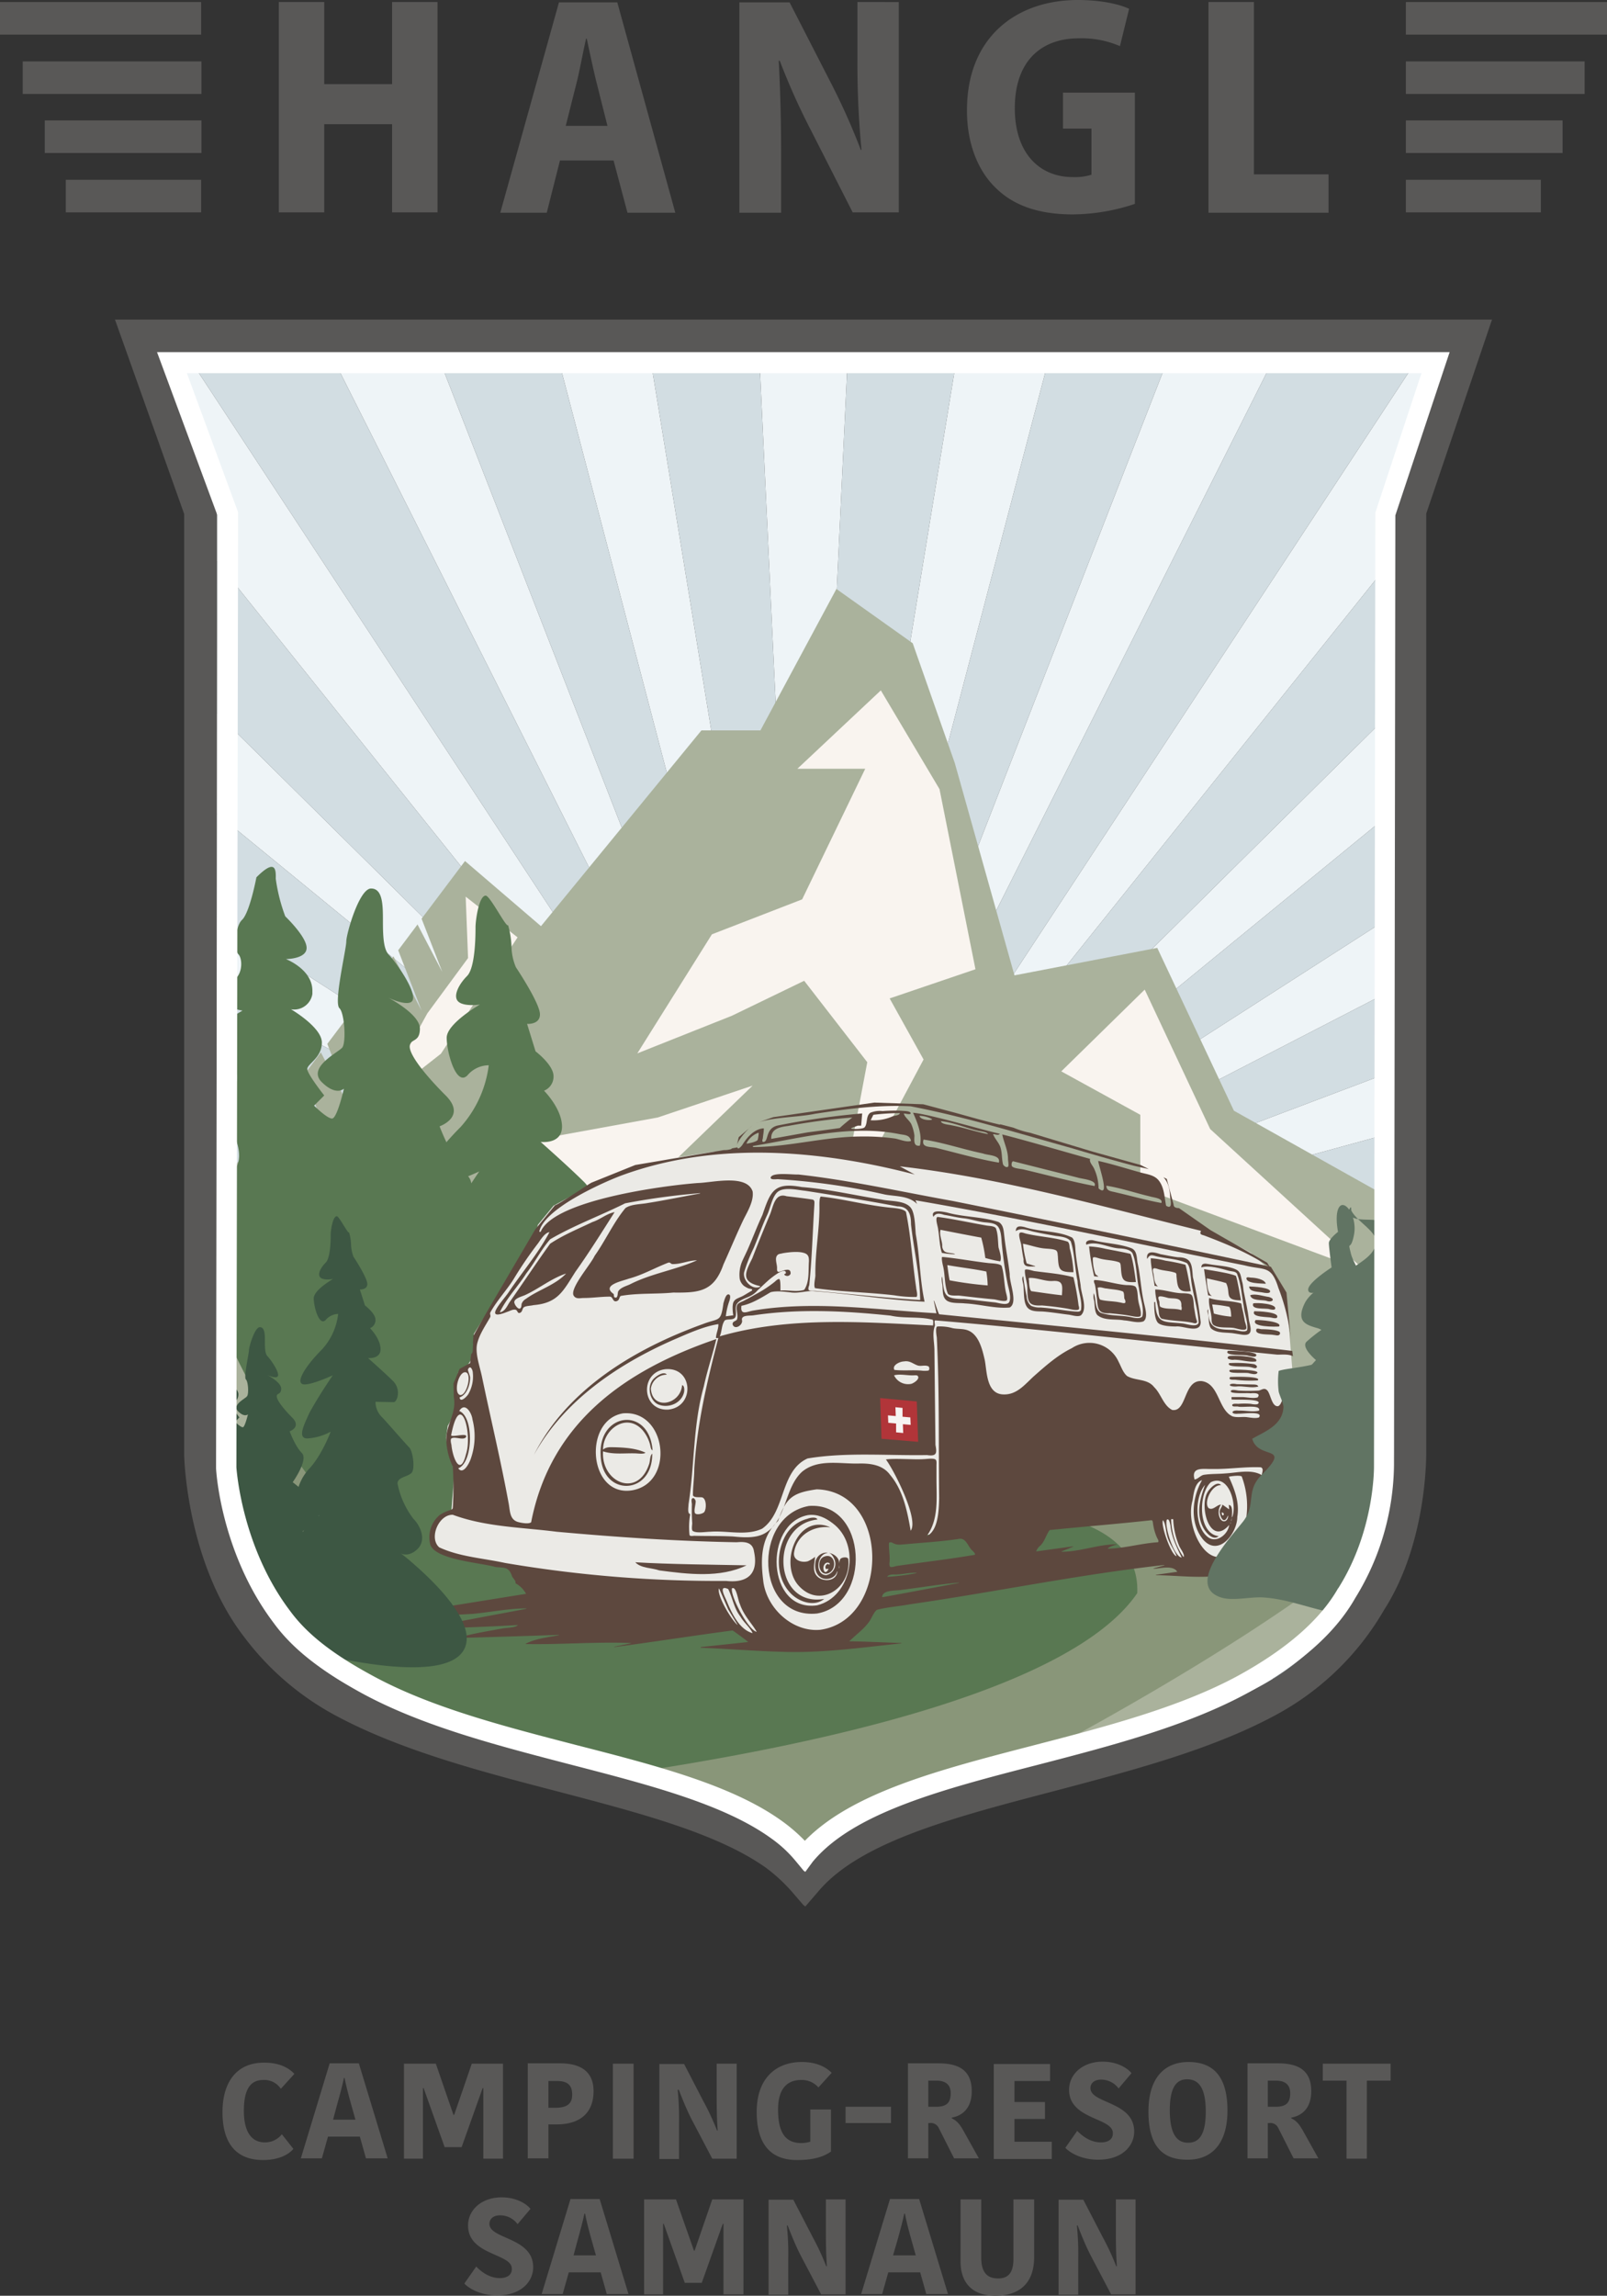
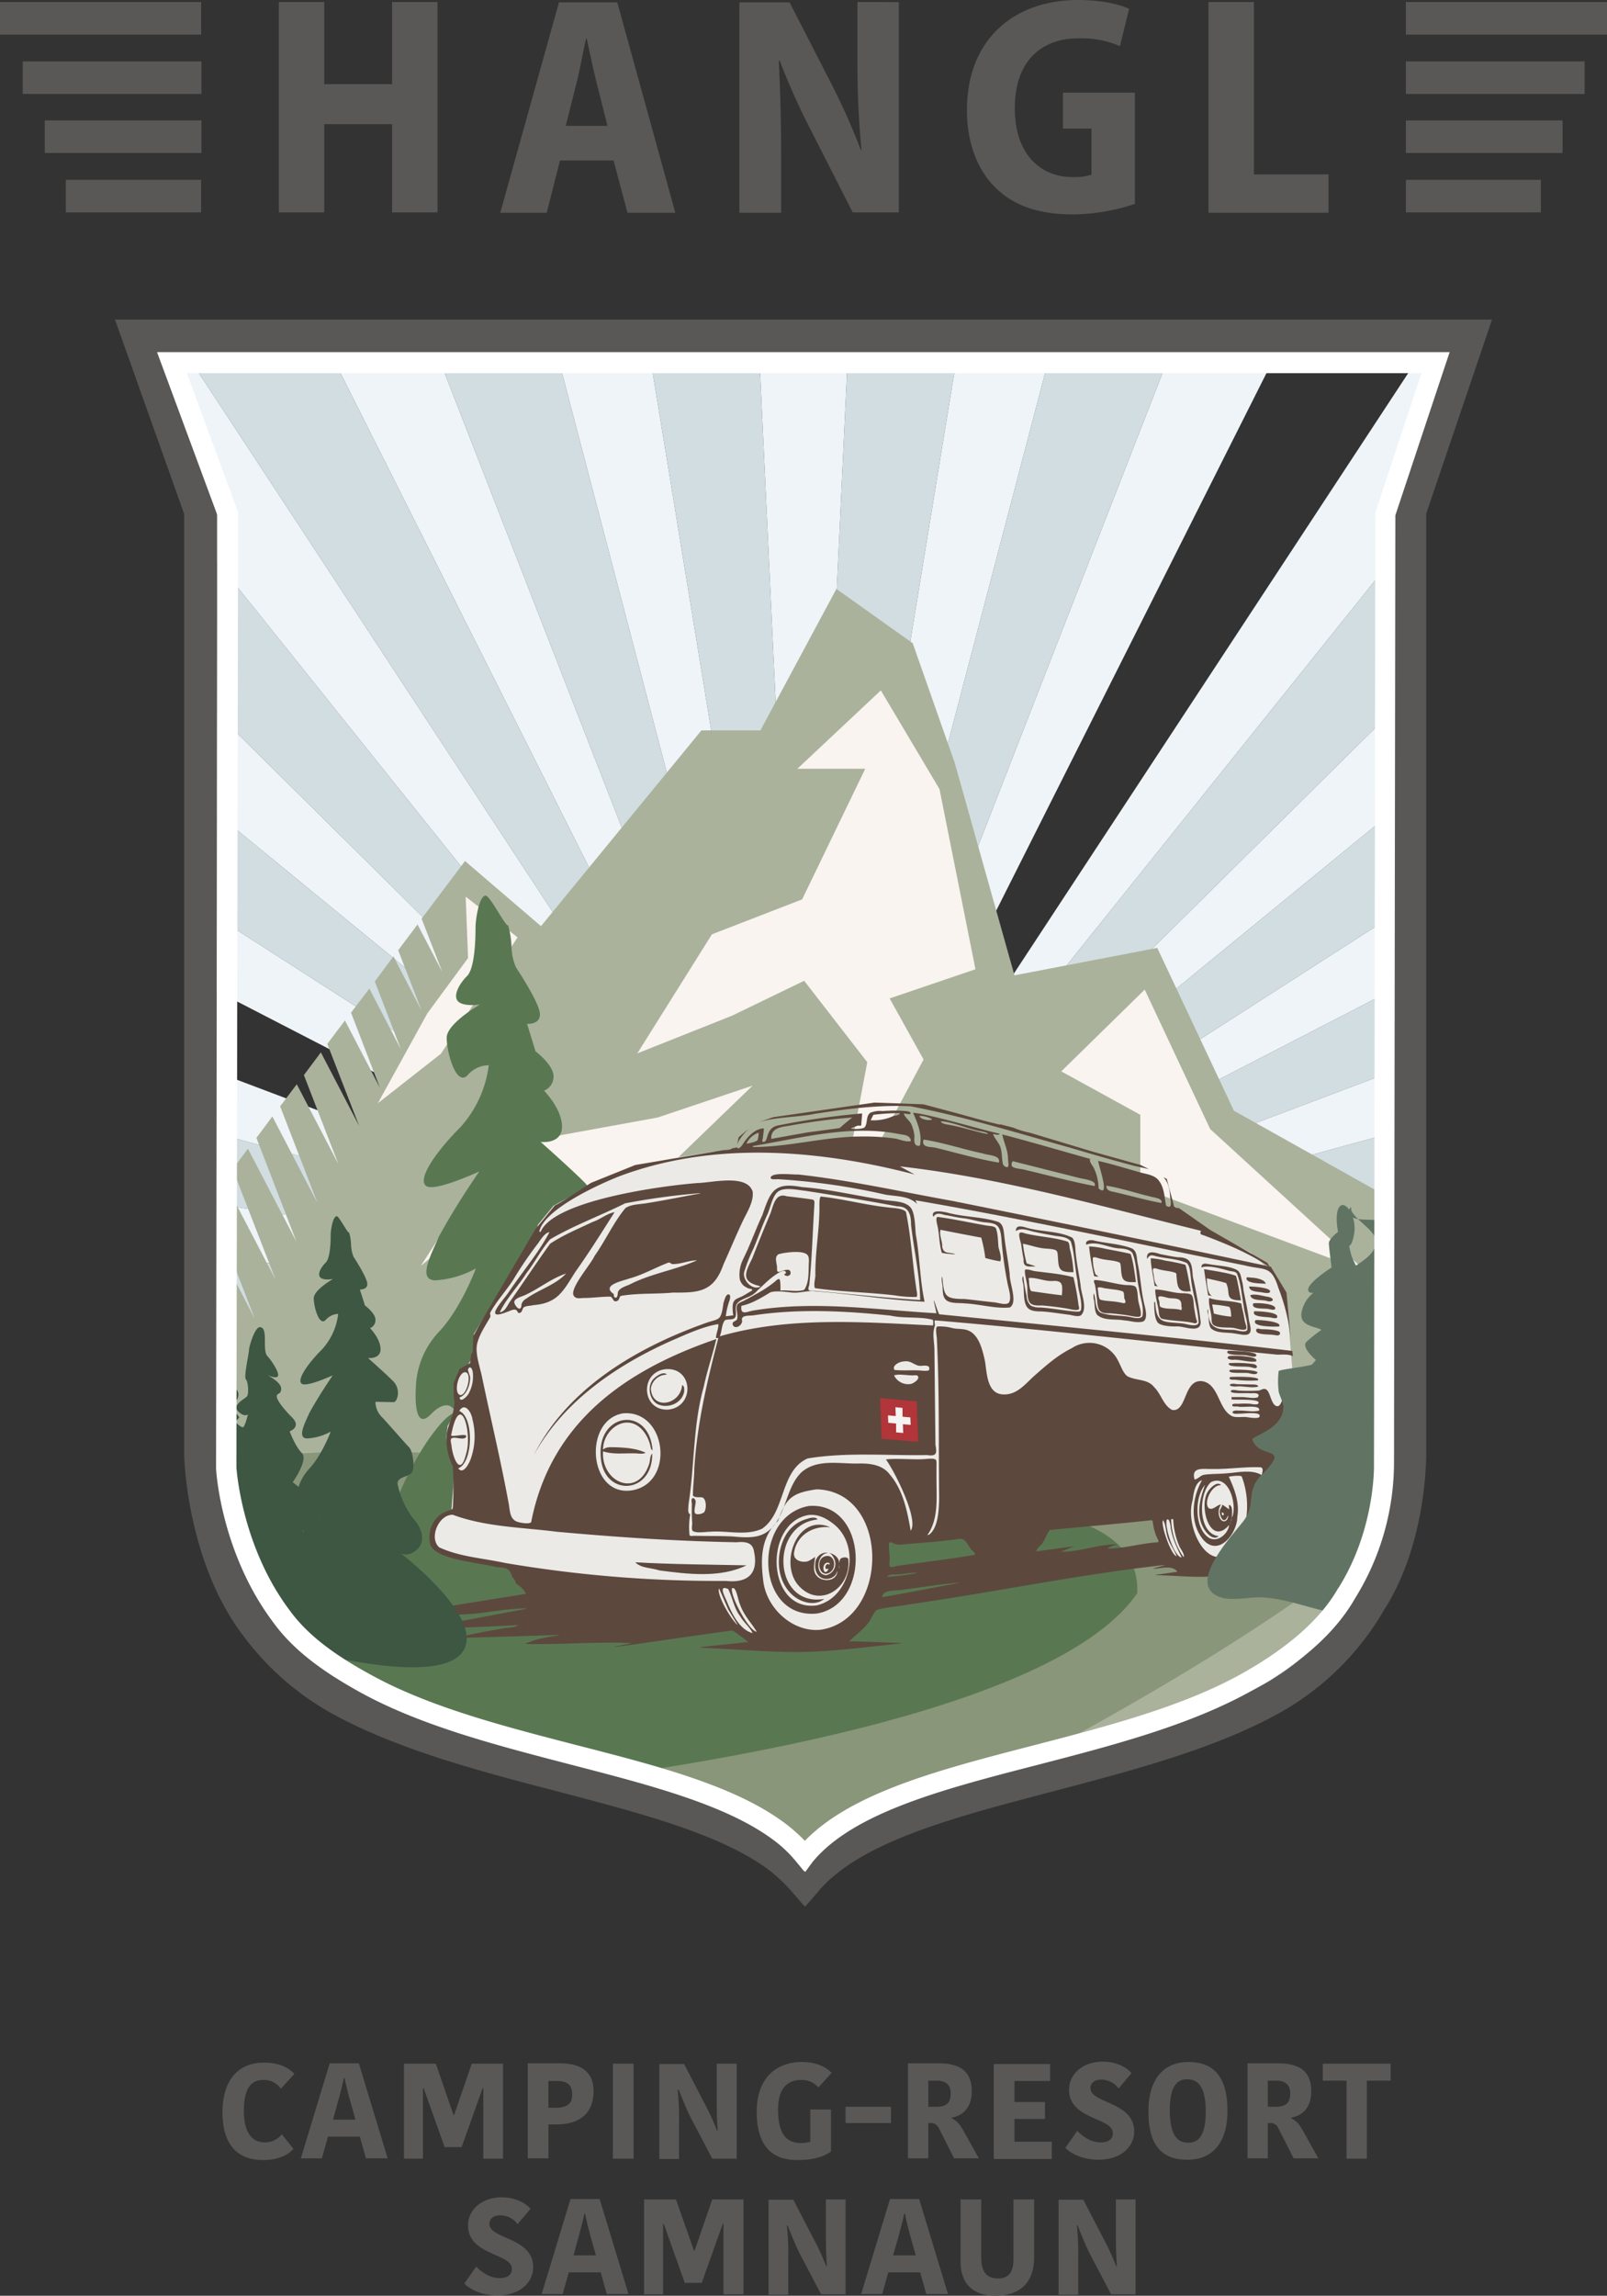
<svg xmlns="http://www.w3.org/2000/svg" width="473.8" height="676.7" viewBox="0 0 473.8 676.7">
  <rect x="0" y="0" width="473.8" height="676.7" fill="#333333" stroke="none" />
  <defs>
    <clipPath id="clip-path">
      <path id="Pfad_2" data-name="Pfad 2" d="M60.7,759.3H534.5V82.6H60.7" />
    </clipPath>
    <clipPath id="clip-path-3">
      <path id="Pfad_6" data-name="Pfad 6" d="M101.5,181.6l18.4,51.6V511.3s.7,30.1,16.7,50.8A76.3,76.3,0,0,0,162.1,584c38.9,20.9,98.8,24.7,127.5,45.3a42.746,42.746,0,0,1,8.2,7.6l.1-.1.3.3c23.2-27.7,92.7-29.7,136.1-53a76.855,76.855,0,0,0,30.5-29.5c12.1-18.8,11.7-44,11.7-44V233.2L494,181.6Z" />
    </clipPath>
    <clipPath id="clip-path-63">
      <path id="Pfad_128" data-name="Pfad 128" d="M111.4,189.5l16.4,44.6-.4,281.1s1.3,24,16.5,44.1c5.7,7.9,14.3,14,25,19.8,36.9,20.2,93.8,23.1,121,43a45.5,45.5,0,0,1,7.8,7.3s.3.1.3.2c22.1-26.8,88-28,129.2-50.5,13.9-7.6,24.6-16.5,30.6-26.9a73.822,73.822,0,0,0,10.9-37.7l.4-280.4,14.8-44.6H111.4Z" />
    </clipPath>
  </defs>
  <g id="Gruppe_146" data-name="Gruppe 146" transform="translate(-2357 0)">
    <g id="hangl_camping_resort_samnaun" transform="translate(2296.3 -82.6)">
      <g id="Gruppe_3" data-name="Gruppe 3">
        <g id="Gruppe_1" data-name="Gruppe 1" clip-path="url(#clip-path)">
          <path id="Pfad_1" data-name="Pfad 1" d="M378.4,738.5c1.2,3.1,2.3,5.8,3.7,8.6l6.2,11.8h7.2v-28h-5.8v8.9c0,3,0,6.8.3,10.8h-.2a74.137,74.137,0,0,0-4-8.6l-5.7-11h-7.3v28h5.8V748.4a82.233,82.233,0,0,0-.4-9.8h.2ZM355,754.2c-3.6,0-5-2.2-5-6.2V730.9h-6.1v18.3c0,5.8,3,10.1,10.3,10.1,6.2,0,11.4-2.9,11.4-11.4v-17h-6.1v17.9c-.1,3.8-1.6,5.4-4.5,5.4m-31.9-23.4-8.5,28h6.2l1.8-6.4H332l1.8,6.4h6.4l-8.5-28Zm2.1,12.5c1-3.6,1.6-5.8,2.1-8.2h.2c.5,2.5,1,4.5,2.1,8.4l1.1,3.9H324Zm-32.3-4.8c1.2,3.1,2.3,5.8,3.7,8.6l6.2,11.8H310v-28h-5.8v8.9c0,3,0,6.8.3,10.8h-.2a74.137,74.137,0,0,0-4-8.6l-5.7-11h-7.3v28h5.8V748.4a82.233,82.233,0,0,0-.4-9.8h.2ZM265.3,746h.2l5.2-15.1h9.2v28H274V738.1h-.2l-6.2,17.4h-5l-6.2-17.4h-.2v20.8h-5.6v-28H260Zm-36.4-15.2-8.5,28h6.2l1.8-6.4h9.4l1.8,6.4H246l-8.5-28Zm2,12.5c1-3.6,1.6-5.8,2.1-8.2h.2c.5,2.5,1,4.5,2.1,8.4l1.1,3.9h-6.6Zm-22.8,10.8c-3.4,0-5.8-2.2-7-3.4l-3.5,5c1,1.1,4.3,3.5,9.7,3.5,7.1,0,10.6-4.1,10.6-8.3,0-8.9-12.9-8.2-12.9-12.8,0-1.4,1.1-2.5,3.1-2.5a6.334,6.334,0,0,1,5.2,2.6l3.8-4.5c-.9-1.2-3.8-3.4-8.5-3.4-5.8,0-9.9,3.6-9.9,8.3,0,8.8,12.9,8.2,12.9,12.7.1,1.6-1.1,2.8-3.5,2.8" fill="#595857" />
        </g>
        <g id="Gruppe_2" data-name="Gruppe 2" clip-path="url(#clip-path)">
          <path id="Pfad_3" data-name="Pfad 3" d="M457.6,718.9h6.1v-23h7v-5h-20v5h7v23Zm-23.1-23h2.4c2.7,0,4.2,1.2,4.2,3.7,0,2.6-1,4-4.3,4h-2.3v-7.7Zm-6-5.1v28h6V708.4h.4a2.555,2.555,0,0,1,2.6,1.3l4.6,9.1h7.3l-4.3-7.7c-1.3-2.4-2.2-3.4-3.7-4.1v-.2c3.3-.6,5.9-2.9,5.9-7.8,0-5.9-3.5-8.2-9.7-8.2h-9.1Zm-5.9,13.9c0-10.4-4.5-14.3-11.5-14.3-6.8,0-11.8,4.4-11.8,14.6,0,10.5,4.4,14.2,11.4,14.2,6.9.1,11.9-4.3,11.9-14.5m-17-.1c0-7,2.1-9.1,5.1-9.1,3.4,0,5.5,2.5,5.5,9.5,0,6.9-2,9.2-5.2,9.2-3.3,0-5.4-2.5-5.4-9.6m-20.3,9.5c-3.4,0-5.8-2.2-7-3.4l-3.5,5c1,1.1,4.3,3.5,9.7,3.5,7.1,0,10.6-4.1,10.6-8.3,0-8.9-12.9-8.2-12.9-12.8,0-1.4,1.1-2.5,3.1-2.5a6.334,6.334,0,0,1,5.2,2.6l3.8-4.5c-.9-1.2-3.8-3.4-8.5-3.4-5.8,0-9.9,3.6-9.9,8.3,0,8.8,12.9,8.2,12.9,12.7.1,1.6-1,2.8-3.5,2.8m-14.5,4.8v-5h-11v-6.7h9v-5h-9V696h10.5v-5H353.7v28h17.1Zm-36.4-23h2.4c2.7,0,4.2,1.2,4.2,3.7,0,2.6-1,4-4.3,4h-2.3v-7.7Zm-6-5.1v28h6V708.4h.4a2.555,2.555,0,0,1,2.6,1.3l4.6,9.1h7.3l-4.3-7.7c-1.3-2.4-2.2-3.4-3.7-4.1v-.2c3.3-.6,5.9-2.9,5.9-7.8,0-5.9-3.5-8.2-9.7-8.2h-9.1Zm-5,12.8H310v4.8h13.4Zm-26.3-13.2c-7.4,0-13.3,4.6-13.3,14.7,0,9.4,4,14.2,11.9,14.2,5.2,0,8-1.1,10-2.5V704.4h-6.1v9.5a10.133,10.133,0,0,1-2.6.4c-4.7,0-6.9-3-6.9-9.9,0-6.6,3.1-8.7,6.8-8.7a6.454,6.454,0,0,1,5.1,2.2l3.9-4.3c-.8-.8-3.3-3.2-8.8-3.2m-36.3,8.1c1.2,3.1,2.3,5.8,3.7,8.6l6.2,11.8h7.2v-28H272v8.9c0,3,0,6.8.3,10.8h-.2a74.137,74.137,0,0,0-4-8.6l-5.7-11h-7.3v28h5.8V708.4a82.233,82.233,0,0,0-.4-9.8h.3Zm-19.4,20.4h6.1v-28h-6.1ZM224.9,696c3.1,0,4.5,1.2,4.5,4,0,2.2-.9,3.9-5,3.9h-2V696Zm1-5.2h-9.6v28h6.1v-10h2.3c8.2,0,11-4.5,11-9.8,0-6-4.1-8.2-9.8-8.2M194.4,706h.2l5.2-15.1H209v28h-5.8V698.1H203l-6.2,17.4h-5l-6.2-17.4h-.2v20.8h-5.6v-28h9.4Zm-36.5-15.2-8.5,28h6.2l1.8-6.4h9.4l1.8,6.4H175l-8.5-28Zm2.1,12.5c1-3.6,1.6-5.8,2.1-8.2h.2c.5,2.5,1,4.5,2.1,8.4l1.1,3.9h-6.6Zm-33.7,1.9c0,8.4,3.4,14.1,12,14.1,4.8,0,7.7-1.8,8.9-3.3l-3.4-4.3a6.275,6.275,0,0,1-5,2.4c-4.2,0-6.2-3.5-6.2-9.3,0-6.3,1.9-9.1,5.7-9.1a5.83,5.83,0,0,1,5.2,2.6l4-4.4c-.8-.8-3.2-3.3-8.8-3.3-8.2-.1-12.4,5.7-12.4,14.6" fill="#595857" />
        </g>
      </g>
      <g id="Gruppe_64" data-name="Gruppe 64">
        <g id="Gruppe_4" data-name="Gruppe 4" clip-path="url(#clip-path-3)">
          <path id="Pfad_5" data-name="Pfad 5" d="M297.6,464,176.4,1204.1l85.9,9Z" fill="#d2dde2" />
        </g>
        <g id="Gruppe_5" data-name="Gruppe 5" clip-path="url(#clip-path-3)">
          <path id="Pfad_7" data-name="Pfad 7" d="M297.6,464,25.2,1162.7l82.1,26.7Z" fill="#d2dde2" />
        </g>
        <g id="Gruppe_6" data-name="Gruppe 6" clip-path="url(#clip-path-3)">
          <path id="Pfad_9" data-name="Pfad 9" d="M297.6,464l-411.7,626.8,74.7,43.2Z" fill="#d2dde2" />
        </g>
        <g id="Gruppe_7" data-name="Gruppe 7" clip-path="url(#clip-path-3)">
          <path id="Pfad_11" data-name="Pfad 11" d="M297.6,464-235.5,991.5l64.2,57.8Z" fill="#d2dde2" />
        </g>
        <g id="Gruppe_8" data-name="Gruppe 8" clip-path="url(#clip-path-3)">
          <path id="Pfad_13" data-name="Pfad 13" d="M297.6,464-333.5,869.2l50.8,69.8Z" fill="#d2dde2" />
        </g>
        <g id="Gruppe_9" data-name="Gruppe 9" clip-path="url(#clip-path-3)">
          <path id="Pfad_15" data-name="Pfad 15" d="M297.6,464-403.9,729.1l35.1,78.9Z" fill="#d2dde2" />
        </g>
        <g id="Gruppe_10" data-name="Gruppe 10" clip-path="url(#clip-path-3)">
          <path id="Pfad_17" data-name="Pfad 17" d="M297.6,464-443.7,577.4l17.9,84.5Z" fill="#d2dde2" />
        </g>
        <g id="Gruppe_11" data-name="Gruppe 11" clip-path="url(#clip-path-3)">
          <path id="Pfad_19" data-name="Pfad 19" d="M297.6,464l-748.7-43.2v86.4Z" fill="#d2dde2" />
        </g>
        <g id="Gruppe_12" data-name="Gruppe 12" clip-path="url(#clip-path-3)">
          <path id="Pfad_21" data-name="Pfad 21" d="M297.6,464-425.8,266.1l-17.9,84.4Z" fill="#d2dde2" />
        </g>
        <g id="Gruppe_13" data-name="Gruppe 13" clip-path="url(#clip-path-3)">
-           <path id="Pfad_23" data-name="Pfad 23" d="M297.6,464-368.8,120l-35.1,78.9Z" fill="#d2dde2" />
-         </g>
+           </g>
        <g id="Gruppe_14" data-name="Gruppe 14" clip-path="url(#clip-path-3)">
          <path id="Pfad_25" data-name="Pfad 25" d="M297.6,464-282.7-11.1l-50.8,69.9Z" fill="#d2dde2" />
        </g>
        <g id="Gruppe_15" data-name="Gruppe 15" clip-path="url(#clip-path-3)">
          <path id="Pfad_27" data-name="Pfad 27" d="M297.6,464-171.3-121.3l-64.2,57.7Z" fill="#d2dde2" />
        </g>
        <g id="Gruppe_16" data-name="Gruppe 16" clip-path="url(#clip-path-3)">
          <path id="Pfad_29" data-name="Pfad 29" d="M297.6,464l-337-670-74.7,43.1Z" fill="#d2dde2" />
        </g>
        <g id="Gruppe_17" data-name="Gruppe 17" clip-path="url(#clip-path-3)">
          <path id="Pfad_31" data-name="Pfad 31" d="M297.6,464,107.3-261.5,25.2-234.8Z" fill="#d2dde2" />
        </g>
        <g id="Gruppe_18" data-name="Gruppe 18" clip-path="url(#clip-path-3)">
          <path id="Pfad_33" data-name="Pfad 33" d="M297.6,464,262.3-285.2l-85.9,9Z" fill="#d2dde2" />
        </g>
        <g id="Gruppe_19" data-name="Gruppe 19" clip-path="url(#clip-path-3)">
          <path id="Pfad_35" data-name="Pfad 35" d="M297.6,464,418.8-276.2l-85.8-9Z" fill="#d2dde2" />
        </g>
        <g id="Gruppe_20" data-name="Gruppe 20" clip-path="url(#clip-path-3)">
          <path id="Pfad_37" data-name="Pfad 37" d="M297.6,464,570.1-234.8,488-261.5Z" fill="#d2dde2" />
        </g>
        <g id="Gruppe_21" data-name="Gruppe 21" clip-path="url(#clip-path-3)">
-           <path id="Pfad_39" data-name="Pfad 39" d="M297.6,464,709.4-162.9l-74.8-43.2Z" fill="#d2dde2" />
-         </g>
+           </g>
        <g id="Gruppe_22" data-name="Gruppe 22" clip-path="url(#clip-path-3)">
          <path id="Pfad_41" data-name="Pfad 41" d="M297.6,464,830.7-63.6l-64.1-57.7Z" fill="#d2dde2" />
        </g>
        <g id="Gruppe_23" data-name="Gruppe 23" clip-path="url(#clip-path-3)">
          <path id="Pfad_43" data-name="Pfad 43" d="M297.6,464,928.8,58.8,878-11.1Z" fill="#d2dde2" />
        </g>
        <g id="Gruppe_24" data-name="Gruppe 24" clip-path="url(#clip-path-3)">
          <path id="Pfad_45" data-name="Pfad 45" d="M297.6,464,999.2,198.9,964.1,120Z" fill="#d2dde2" />
        </g>
        <g id="Gruppe_25" data-name="Gruppe 25" clip-path="url(#clip-path-3)">
          <path id="Pfad_47" data-name="Pfad 47" d="M297.6,464,1039,350.5l-17.9-84.4Z" fill="#d2dde2" />
        </g>
        <g id="Gruppe_26" data-name="Gruppe 26" clip-path="url(#clip-path-3)">
          <path id="Pfad_49" data-name="Pfad 49" d="M297.6,464l748.8,43.2V420.8Z" fill="#d2dde2" />
        </g>
        <g id="Gruppe_27" data-name="Gruppe 27" clip-path="url(#clip-path-3)">
          <path id="Pfad_51" data-name="Pfad 51" d="M297.6,464l723.5,197.9,17.9-84.5Z" fill="#d2dde2" />
        </g>
        <g id="Gruppe_28" data-name="Gruppe 28" clip-path="url(#clip-path-3)">
          <path id="Pfad_53" data-name="Pfad 53" d="M297.6,464,964.1,808l35.1-78.9Z" fill="#d2dde2" />
        </g>
        <g id="Gruppe_29" data-name="Gruppe 29" clip-path="url(#clip-path-3)">
          <path id="Pfad_55" data-name="Pfad 55" d="M297.6,464,878,939l50.8-69.8Z" fill="#d2dde2" />
        </g>
        <g id="Gruppe_30" data-name="Gruppe 30" clip-path="url(#clip-path-3)">
          <path id="Pfad_57" data-name="Pfad 57" d="M297.6,464l469,585.3,64.1-57.8Z" fill="#d2dde2" />
        </g>
        <g id="Gruppe_31" data-name="Gruppe 31" clip-path="url(#clip-path-3)">
          <path id="Pfad_59" data-name="Pfad 59" d="M297.6,464l337,670,74.8-43.2Z" fill="#d2dde2" />
        </g>
        <g id="Gruppe_32" data-name="Gruppe 32" clip-path="url(#clip-path-3)">
          <path id="Pfad_61" data-name="Pfad 61" d="M297.6,464,488,1189.4l82.1-26.7Z" fill="#d2dde2" />
        </g>
        <g id="Gruppe_33" data-name="Gruppe 33" clip-path="url(#clip-path-3)">
          <path id="Pfad_63" data-name="Pfad 63" d="M297.6,464,333,1213.1l85.8-9Z" fill="#d2dde2" />
        </g>
        <g id="Gruppe_34" data-name="Gruppe 34" clip-path="url(#clip-path-3)">
          <path id="Pfad_65" data-name="Pfad 65" d="M297.6,464,107.3,1189.4l69.1,14.7Z" fill="#eef4f7" />
        </g>
        <g id="Gruppe_35" data-name="Gruppe 35" clip-path="url(#clip-path-3)">
          <path id="Pfad_67" data-name="Pfad 67" d="M297.6,464l-337,670,64.6,28.7Z" fill="#eef4f7" />
        </g>
        <g id="Gruppe_36" data-name="Gruppe 36" clip-path="url(#clip-path-3)">
          <path id="Pfad_69" data-name="Pfad 69" d="M297.6,464l-468.9,585.3,57.2,41.5Z" fill="#eef4f7" />
        </g>
        <g id="Gruppe_37" data-name="Gruppe 37" clip-path="url(#clip-path-3)">
-           <path id="Pfad_71" data-name="Pfad 71" d="M297.6,464-282.7,939l47.2,52.5Z" fill="#eef4f7" />
-         </g>
+           </g>
        <g id="Gruppe_38" data-name="Gruppe 38" clip-path="url(#clip-path-3)">
          <path id="Pfad_73" data-name="Pfad 73" d="M297.6,464-368.8,808l35.3,61.2Z" fill="#eef4f7" />
        </g>
        <g id="Gruppe_39" data-name="Gruppe 39" clip-path="url(#clip-path-3)">
          <path id="Pfad_75" data-name="Pfad 75" d="M297.6,464-425.8,661.9l21.9,67.2Z" fill="#eef4f7" />
        </g>
        <g id="Gruppe_40" data-name="Gruppe 40" clip-path="url(#clip-path-3)">
          <path id="Pfad_77" data-name="Pfad 77" d="M297.6,464l-748.7,43.2,7.4,70.2Z" fill="#eef4f7" />
        </g>
        <g id="Gruppe_41" data-name="Gruppe 41" clip-path="url(#clip-path-3)">
          <path id="Pfad_79" data-name="Pfad 79" d="M297.6,464-443.7,350.5l-7.4,70.3Z" fill="#eef4f7" />
        </g>
        <g id="Gruppe_42" data-name="Gruppe 42" clip-path="url(#clip-path-3)">
          <path id="Pfad_81" data-name="Pfad 81" d="M297.6,464-403.9,198.9l-21.9,67.2Z" fill="#eef4f7" />
        </g>
        <g id="Gruppe_43" data-name="Gruppe 43" clip-path="url(#clip-path-3)">
          <path id="Pfad_83" data-name="Pfad 83" d="M297.6,464-333.5,58.8-368.8,120Z" fill="#eef4f7" />
        </g>
        <g id="Gruppe_44" data-name="Gruppe 44" clip-path="url(#clip-path-3)">
          <path id="Pfad_85" data-name="Pfad 85" d="M297.6,464-235.5-63.6l-47.2,52.5Z" fill="#eef4f7" />
        </g>
        <g id="Gruppe_45" data-name="Gruppe 45" clip-path="url(#clip-path-3)">
          <path id="Pfad_87" data-name="Pfad 87" d="M297.6,464-114.1-162.9l-57.2,41.6Z" fill="#eef4f7" />
        </g>
        <g id="Gruppe_46" data-name="Gruppe 46" clip-path="url(#clip-path-3)">
          <path id="Pfad_89" data-name="Pfad 89" d="M297.6,464,25.2-234.8-39.4-206Z" fill="#eef4f7" />
        </g>
        <g id="Gruppe_47" data-name="Gruppe 47" clip-path="url(#clip-path-3)">
          <path id="Pfad_91" data-name="Pfad 91" d="M297.6,464,176.4-276.2l-69.1,14.7Z" fill="#eef4f7" />
        </g>
        <g id="Gruppe_48" data-name="Gruppe 48" clip-path="url(#clip-path-3)">
          <path id="Pfad_93" data-name="Pfad 93" d="M297.6,464,333-285.2H262.3Z" fill="#eef4f7" />
        </g>
        <g id="Gruppe_49" data-name="Gruppe 49" clip-path="url(#clip-path-3)">
          <path id="Pfad_95" data-name="Pfad 95" d="M297.6,464,488-261.5l-69.2-14.7Z" fill="#eef4f7" />
        </g>
        <g id="Gruppe_50" data-name="Gruppe 50" clip-path="url(#clip-path-3)">
          <path id="Pfad_97" data-name="Pfad 97" d="M297.6,464l337-670.1-64.5-28.7Z" fill="#eef4f7" />
        </g>
        <g id="Gruppe_51" data-name="Gruppe 51" clip-path="url(#clip-path-3)">
          <path id="Pfad_99" data-name="Pfad 99" d="M297.6,464l469-585.3-57.2-41.6Z" fill="#eef4f7" />
        </g>
        <g id="Gruppe_52" data-name="Gruppe 52" clip-path="url(#clip-path-3)">
          <path id="Pfad_101" data-name="Pfad 101" d="M297.6,464,878-11.1,830.7-63.6Z" fill="#eef4f7" />
        </g>
        <g id="Gruppe_53" data-name="Gruppe 53" clip-path="url(#clip-path-3)">
          <path id="Pfad_103" data-name="Pfad 103" d="M297.6,464,964.1,120,928.8,58.8Z" fill="#eef4f7" />
        </g>
        <g id="Gruppe_54" data-name="Gruppe 54" clip-path="url(#clip-path-3)">
          <path id="Pfad_105" data-name="Pfad 105" d="M297.6,464l723.5-197.9-21.9-67.2Z" fill="#eef4f7" />
        </g>
        <g id="Gruppe_55" data-name="Gruppe 55" clip-path="url(#clip-path-3)">
          <path id="Pfad_107" data-name="Pfad 107" d="M297.6,464l748.8-43.2-7.4-70.3Z" fill="#eef4f7" />
        </g>
        <g id="Gruppe_56" data-name="Gruppe 56" clip-path="url(#clip-path-3)">
          <path id="Pfad_109" data-name="Pfad 109" d="M297.6,464,1039,577.4l7.4-70.2Z" fill="#eef4f7" />
        </g>
        <g id="Gruppe_57" data-name="Gruppe 57" clip-path="url(#clip-path-3)">
          <path id="Pfad_111" data-name="Pfad 111" d="M297.6,464,999.2,729.1l21.9-67.2Z" fill="#eef4f7" />
        </g>
        <g id="Gruppe_58" data-name="Gruppe 58" clip-path="url(#clip-path-3)">
          <path id="Pfad_113" data-name="Pfad 113" d="M297.6,464,928.8,869.2,964.1,808Z" fill="#eef4f7" />
        </g>
        <g id="Gruppe_59" data-name="Gruppe 59" clip-path="url(#clip-path-3)">
          <path id="Pfad_115" data-name="Pfad 115" d="M297.6,464,830.7,991.5,878,939Z" fill="#eef4f7" />
        </g>
        <g id="Gruppe_60" data-name="Gruppe 60" clip-path="url(#clip-path-3)">
          <path id="Pfad_117" data-name="Pfad 117" d="M297.6,464l411.8,626.8,57.2-41.5Z" fill="#eef4f7" />
        </g>
        <g id="Gruppe_61" data-name="Gruppe 61" clip-path="url(#clip-path-3)">
          <path id="Pfad_119" data-name="Pfad 119" d="M297.6,464l272.5,698.7,64.5-28.7Z" fill="#eef4f7" />
        </g>
        <g id="Gruppe_62" data-name="Gruppe 62" clip-path="url(#clip-path-3)">
          <path id="Pfad_121" data-name="Pfad 121" d="M297.6,464l121.2,740.1,69.2-14.7Z" fill="#eef4f7" />
        </g>
        <g id="Gruppe_63" data-name="Gruppe 63" clip-path="url(#clip-path-3)">
          <path id="Pfad_123" data-name="Pfad 123" d="M297.6,464l-35.3,749.1H333Z" fill="#eef4f7" />
        </g>
      </g>
      <g id="Gruppe_68" data-name="Gruppe 68">
        <g id="Gruppe_65" data-name="Gruppe 65">
          <rect id="Rechteck_1" data-name="Rechteck 1" width="59.3" height="9.6" transform="translate(60.7 83.2)" fill="#595857" />
        </g>
        <g id="Gruppe_66" data-name="Gruppe 66">
          <rect id="Rechteck_2" data-name="Rechteck 2" width="52.7" height="9.6" transform="translate(67.4 100.7)" fill="#595857" />
        </g>
        <g id="Gruppe_67" data-name="Gruppe 67">
          <rect id="Rechteck_3" data-name="Rechteck 3" width="46.2" height="9.6" transform="translate(73.9 118.1)" fill="#595857" />
        </g>
      </g>
      <g id="Gruppe_69" data-name="Gruppe 69">
        <rect id="Rechteck_4" data-name="Rechteck 4" width="39.9" height="9.6" transform="translate(80.1 135.6)" fill="#595857" />
      </g>
      <g id="Gruppe_73" data-name="Gruppe 73">
        <g id="Gruppe_70" data-name="Gruppe 70">
          <rect id="Rechteck_5" data-name="Rechteck 5" width="59.3" height="9.6" transform="translate(475.2 83.2)" fill="#595857" />
        </g>
        <g id="Gruppe_71" data-name="Gruppe 71">
          <rect id="Rechteck_6" data-name="Rechteck 6" width="52.7" height="9.6" transform="translate(475.2 100.7)" fill="#595857" />
        </g>
        <g id="Gruppe_72" data-name="Gruppe 72">
          <rect id="Rechteck_7" data-name="Rechteck 7" width="46.2" height="9.6" transform="translate(475.2 118.1)" fill="#595857" />
        </g>
      </g>
      <g id="Gruppe_74" data-name="Gruppe 74">
        <rect id="Rechteck_8" data-name="Rechteck 8" width="39.8" height="9.6" transform="translate(475.2 135.6)" fill="#595857" />
      </g>
      <g id="Gruppe_77" data-name="Gruppe 77">
        <g id="Gruppe_75" data-name="Gruppe 75">
          <path id="Pfad_125" data-name="Pfad 125" d="M416.9,145.3h35.5V134h-22V83.2H417v62.1Zm-21.6-35.4H374.1v10.6h8.4v13.6a16.5,16.5,0,0,1-5.5.7c-9.7,0-17.1-6.9-17.1-20.3,0-14.3,8.2-20.6,18.8-20.6a28.3,28.3,0,0,1,12.2,2.3l2.7-11c-2.7-1.3-8.1-2.6-15.1-2.6-18.2,0-32.6,11-32.7,32.2-.1,9.6,3,18,8.6,23.3,5.2,5.1,12.6,7.7,22.6,7.7a58.94,58.94,0,0,0,18.3-3.1V109.9ZM291,145.3V128c0-10.8-.3-19.9-.7-27.5h.3a198.069,198.069,0,0,0,9.4,20.9l12.1,23.8h13.6v-62H313.5V100a265.035,265.035,0,0,0,1.2,26.8h-.2a195.773,195.773,0,0,0-9.1-20.3L293.5,83.3H278.7v62Zm-63.5-25.6,3.3-13.1c.9-3.6,1.8-8.8,2.7-12.6h.2c.8,3.8,1.9,8.9,2.8,12.6l3.3,13.1Zm14.1,10.2,4.1,15.4h14.1l-17.1-62H225.5l-17.3,62h13.7l3.9-15.4ZM142.9,83.2v62h13.4v-26h20v26h13.4v-62H176.3v24.2h-20V83.2Z" fill="#595857" />
        </g>
        <g id="Gruppe_76" data-name="Gruppe 76">
          <path id="Pfad_126" data-name="Pfad 126" d="M298.1,644.6l-.3-.4-.1.1L294,640a49.734,49.734,0,0,0-7.4-6.8c-14.3-10.2-37.3-16.2-61.7-22.6-22.7-5.9-46.2-12.1-65.2-22.3A82.412,82.412,0,0,1,132.6,565c-16.7-21.7-17.6-52.3-17.6-53.6V234.1L94.6,176.8h406L481.2,234V510.6c0,1,.3,26.7-12.4,46.5a81.491,81.491,0,0,1-32.3,31.2c-19,10.2-42.5,16.3-65.2,22.3-29.4,7.7-57.1,14.9-69.4,29.6Zm-.3-15.4.5.6c15.3-14.3,42.2-21.3,70.5-28.6,22.2-5.8,45.1-11.8,63.1-21.4a72.314,72.314,0,0,0,28.6-27.6l.1-.2c11.2-17.3,11-41,11-41.3V232.4l15.6-45.9H108.4l16.3,45.9V511.3c0,1.3,1.1,29.1,15.7,47.9a71.861,71.861,0,0,0,23.9,20.6c18,9.7,40.9,15.7,63.1,21.4,25.3,6.6,49.2,12.8,65,24.1a57.2,57.2,0,0,1,5.1,4.2Z" fill="#595857" />
        </g>
      </g>
      <g id="Gruppe_134" data-name="Gruppe 134">
        <g id="Gruppe_78" data-name="Gruppe 78" clip-path="url(#clip-path-63)">
          <path id="Pfad_127" data-name="Pfad 127" d="M97.2,452.8l8.2,21.3h7.9l-12.1-23.3Zm8.8-4.5,10,25.8h9.4l-14.7-28.2ZM307.3,256.2l-22.4,41.7H267.5l-47.3,57.7-22.4-19.2-12.8,17,6.1,15.7-7.3-14-5.7,7.6,6.9,17.8-8.3-16-5.5,7.4,7.7,20L169.6,374l-5.4,7.1,8.5,22.1-10.3-19.8-5.2,6.9,9.4,24.2-11.3-21.7-5,6.7,10.2,26.3-12.3-23.6-4.9,6.5,11,28.5L141,411.7l-4.7,6.3,11.8,30.6-14.3-27.4-4.5,6L142,459.9l-15.3-29.3-4.4,5.8,13.5,34.9L119.7,440l-1.6,2.1-3.3,1.7-4.2,212.3,393.6-8.3-17.6-203L424.5,410l-22.6-48-42.1,8.1-17.6-62.6-12.4-35.3Z" fill="#aab29c" />
        </g>
        <g id="Gruppe_79" data-name="Gruppe 79" clip-path="url(#clip-path-63)">
          <path id="Pfad_129" data-name="Pfad 129" d="M398.2,374.3l19.3,41.1,45.9,42-66.5-24.8V411.2l-23.3-12.8Zm-77.8-88.2-24.6,23.1h20l-18.6,38.5L270.6,358l-22,35.1L276.5,382l21.3-10.3,18.6,24-6,31.7,5.3,28.3,1.3-30.8,16-30-10-18,25.3-8.6-10.6-53.1ZM254.6,412l-47.2,8.6-22.6,35.1,29.3-24,25.9,12,42.6-41.1ZM198,346.9l15.3,12-22.6,34.3-18.6,14.6,14.6-26.5,12-16.3Z" fill="#f9f4ef" />
        </g>
        <g id="Gruppe_80" data-name="Gruppe 80" clip-path="url(#clip-path-63)">
          <path id="Pfad_131" data-name="Pfad 131" d="M-10.2,525.7s-15.4-.5-21.4-1.6c-7.7-1.4-.3-3.7,73.3-6.9,131.3-5.7,103-9.4,170.1-4.7s105.8,35,124.7,11.3c18.9-23.6,115.3-38.7,143.6-15.1s-189,136.1-205,130.4C259,633.5-10.2,525.7-10.2,525.7" fill="#899679" />
        </g>
        <g id="Gruppe_81" data-name="Gruppe 81" clip-path="url(#clip-path-63)">
-           <path id="Pfad_133" data-name="Pfad 133" d="M136.3,341.2s-2,10.6-4.3,12.6c-2,2-2.3,8.8-1,10.1s1.5,7.1-2.8,8.3c-4.3,1.3-6.1,3.5-4.3,5.3s8.3,3,8.3,3-11.9,6.6-9.3,9.3c2.5,2.5,7.3,8.3,7.3,8.3s1.8,4.3-2.8,8.8c-4.5,4.5-12.6,7.1-9.8,9.8,2.8,2.8,11.9,0,11.9,0s3.8,7.3,0,11.1c-3.5,3.5-12.9,9.6-14.6,13.1,1.5,5,3,10.1,4.8,15.6h9.1s1.3,8.6-2.5,12.1l-1.5,1.5a220.712,220.712,0,0,0,56,79.8l24,9.8s10.6-27.5,5.6-32.6c-5.1-5-15.7-8.3-15.7-8.3a87.368,87.368,0,0,1,16.2-3c4.5,0,13.4,3,13.4-3.8,0-7.1-23.2-27.5-25-29-1.5-1.5,2.5-1,7.3-6.1a11.392,11.392,0,0,0,.8-15.4c-3.3-3.3-15.1-12.6-15.1-12.6s10.9-15.1,6.3-19.7c-4.5-4.5-8.3-14.6-8.3-14.6s8.1-2.8,1.8-9.1-10.6-11.9-10.6-14.4,3-1,3-5.3-9.3-9.1-9.3-9.1,7.3,3.5,7.3,0-5.6-11.1-7.1-12.6-1.8-4.8-1.8-9.8c0-4.8,0-9.8-3.5-9.8s-7.3,13.4-7.3,15.6c0,2.3-3.8,18.2-2,19.7,1.5,1.5,2,10.1.8,11.6-1.3,1.5-10.3,5.8-6.1,10.1,4.3,4.3,6.6,2,6.6,2s-2,8.8-3.5,8.8-5.3-3.8-5.3-3.8l3-3s-5-6.3-5-7.8,4.3-3.3,4.3-7.8-9.1-9.8-9.1-9.8a5.452,5.452,0,0,0,6.3-4.5v-1c0-6.3-7.8-9.3-7.8-9.3s6.1,0,6.1-3.3-6.3-9.3-6.3-9.3a51.6,51.6,0,0,1-2.8-11.1c.1-2.9-.2-5.9-5.7-.4" fill="#597852" />
-         </g>
+           </g>
        <g id="Gruppe_82" data-name="Gruppe 82" clip-path="url(#clip-path-63)">
          <path id="Pfad_135" data-name="Pfad 135" d="M203.9,346.6c-2,0-3,7.3-3,9.3s0,11.9-2.5,14.4-4.3,6.1-2.5,7.6,6.3.8,6.3.8-9.8,5.6-9.8,9.8c0,4.3,2.8,14.4,6.1,11.1a8.281,8.281,0,0,1,6.3-3,33.519,33.519,0,0,1-8.3,18.2c-7.6,7.6-12.9,15.6-10.1,17.4,2.5,1.8,15.6-4.3,15.6-4.3-4.3,6.3-8.3,12.6-11.9,19.2-2,4.8-6.6,12.9-1,12.9a28.388,28.388,0,0,0,11.9-3.5s-4.5,12.1-11.1,18.9a24.988,24.988,0,0,0-6.6,16.4s-1,13.4,4.5,7.6c5.6-5.6,7.3-.3,7.3-.3s-2-1-8.6,8.6a90.448,90.448,0,0,0-10.3,21.2l-40.6,25.3L181,612.8s182.8-13.4,215-60.6c1.4-31.3-62-24.6-63.8-26.3-1.5-1.3-94.4-6.8-95.9-7.8,0,0,4,2.5,8.8-2,4.8-4.8,1.3-12.1-2-15.4a44.1,44.1,0,0,1-8.1-17.9c0-3.3,4.8-3.3,7.1-5.3,2-2,.8-11.1-1-12.9s-9.8-11.1-13.6-15.1a10.664,10.664,0,0,1-3.5-8.1s8.1.3,9.3.3c1.5,0,4-6.1-.3-10.6-4.3-4.3-12.9-11.9-12.9-11.9s6.3.8,6.3-4.5-5.3-10.6-5.3-10.6a4.463,4.463,0,0,0,2.8-4.3c0-3.3-5.3-7.3-5.3-7.3l-2.5-8.1s3.8.3,3.8-2.8c0-3.3-7.1-13.9-7.1-13.9a16.5,16.5,0,0,1-1.3-6.3,26.765,26.765,0,0,0-1-6.1c-.5.9-5.3-8.7-6.6-8.7" fill="#597852" />
        </g>
        <g id="Gruppe_83" data-name="Gruppe 83" clip-path="url(#clip-path-63)">
          <path id="Pfad_137" data-name="Pfad 137" d="M247.9,427.3l9.7-3.1,13.3-2.1,8.7-.5,29.6-.5,33.3,3.1,40.3,9.7,27.1,7.2,8.7,5.1,10.8,5.6,6.1,5.6,4.6,8.7,4.1,51.1,3.1,2.6-.6,5.1-3.5,2.5-3.6-.5-1-4.6-8.2,2.6-1,7.1-2.6,8.7-6.6,3.6H407.9l-4.1-4.1-1.5-15.3L369,527.4l-30.1,7.2-11.8,1-7.6-5.1.5,10.2-3.6,16.9-11.2,8.7-17.4,1-11.3-5.6-4.1-7.7-.5-4.1-25,9.7-33.8-15.3-11.7-1.5-11.3-3.1-2-3.1v-3.5l2-3.6,3.6-.5,1-12.8-1.5-4.6-1-5.1.5-3.6,2.6-4.6v-7.7l.5-3.5,2.5-1.6,2.1-3.5v-6.2l17.9-28.6,1-3.6,4.6-5.6,11.2-6.1Z" fill="#ebeae6" />
        </g>
        <g id="Gruppe_84" data-name="Gruppe 84" clip-path="url(#clip-path-63)">
          <path id="Pfad_139" data-name="Pfad 139" d="M423.1,467.8c.5.4.6,2.3.6,2.9a28.638,28.638,0,0,1-5.1-.9l-.5-2.7a37.656,37.656,0,0,1,5,.7m-5.2,3.6c0,.6.1,1.6.8,1.9,1.4.8,4,.5,5.6.7.8.1,3,.9,3.7.4.5-.3-.2-1.9-.3-2.4-.2-1.3-.5-2.7-.8-4-.1-.3-.1-1-.3-1.2-2.9-.9-6.5-.6-9.4-1.6-.3,2.1.7,4.2.7,6.2" fill="#5d483e" />
        </g>
        <g id="Gruppe_85" data-name="Gruppe 85" clip-path="url(#clip-path-63)">
          <path id="Pfad_141" data-name="Pfad 141" d="M435.6,471c.4.1,1.3.3,1.6,0,1-1.7-5.7-1.9-6.7-1.9-1,1.9,4.1,1.6,5.1,1.9" fill="#5d483e" />
        </g>
        <g id="Gruppe_86" data-name="Gruppe 86" clip-path="url(#clip-path-63)">
          <path id="Pfad_143" data-name="Pfad 143" d="M417.7,474.1c1.8,1.7,4.8,1.1,7.2,1.6,1.1.1,3.2.8,4.1,0,1-.9,0-3.1-.1-4.2-.3-2.6-.9-5.2-1.4-7.7-.3-1.1-.2-2.3-.6-3.5-.4-1.4-.3-2.8-1.8-3.5-2.3-1.1-5.6-1.1-8.1-1.6-1-.2-2.1-.3-2.1,1h0c2.1-.8,6,.4,8.2,1,.8.2,1.8.1,2.3.8,1.2,3,1.4,6.5,2,9.7.2,2.2,1.4,4.9,1,7-.7.8-3,0-3.8-.1-5.1-.1-7.7-.1-7.7-6.1-.5.6.1,1.4.1,2.1.1,1.1.1,2.6.7,3.5" fill="#5d483e" />
        </g>
        <g id="Gruppe_87" data-name="Gruppe 87" clip-path="url(#clip-path-63)">
          <path id="Pfad_145" data-name="Pfad 145" d="M433.1,463.6c.4.1,1.7.3,2-.1.8-1.4-5.2-1.7-6.1-1.7,0,1.7,2.8,1.5,4.1,1.8" fill="#5d483e" />
        </g>
        <g id="Gruppe_88" data-name="Gruppe 88" clip-path="url(#clip-path-63)">
          <path id="Pfad_147" data-name="Pfad 147" d="M415.7,456.7c.2,1.7.9,6,1.2,7.7l1,.2v-.1c-1.2-.5-1.4-3.9-1.4-5.1,1.9.5,3.9.8,5.7,1.4,1.5,2.9-.8,5.1,4.4,5.1-.3-1.4-1-5.9-1.5-7.2-1.5-.8-7.8-1.7-9.4-2" fill="#5d483e" />
        </g>
        <g id="Gruppe_89" data-name="Gruppe 89" clip-path="url(#clip-path-63)">
          <path id="Pfad_149" data-name="Pfad 149" d="M437.8,473.6c1.2-1.5-6.1-2-6.9-1.9h0c-1.6,2.1,6,2,6.9,1.9" fill="#5d483e" />
        </g>
        <g id="Gruppe_90" data-name="Gruppe 90" clip-path="url(#clip-path-63)">
          <path id="Pfad_151" data-name="Pfad 151" d="M434,466c1.7.7,3-.5.8-1.1-1.6-.2-4-1.1-5.5-.5.4,1.7,3.4,1.3,4.7,1.6" fill="#5d483e" />
        </g>
        <g id="Gruppe_91" data-name="Gruppe 91" clip-path="url(#clip-path-63)">
          <path id="Pfad_153" data-name="Pfad 153" d="M429.6,459.2c-.4,0-1.2-.3-1.4.1-.2,1.7,4.4,1.6,5.7,1.7-.3-1.3-3.1-1.8-4.3-1.8" fill="#5d483e" />
        </g>
        <g id="Gruppe_92" data-name="Gruppe 92" clip-path="url(#clip-path-63)">
          <path id="Pfad_155" data-name="Pfad 155" d="M424.9,489.3a36.426,36.426,0,0,0,6.6.2c1.5-1.3-7.5-1.1-8.1-1-.8.9,1,.8,1.5.8" fill="#5d483e" />
        </g>
        <g id="Gruppe_93" data-name="Gruppe 93" clip-path="url(#clip-path-63)">
          <path id="Pfad_157" data-name="Pfad 157" d="M429,487.4c.5.1,1.9.5,2.3,0,1.4-1.1-7.5-1.2-8-1-1.1,1.4,4.9.6,5.7,1" fill="#5d483e" />
        </g>
        <g id="Gruppe_94" data-name="Gruppe 94" clip-path="url(#clip-path-63)">
          <path id="Pfad_159" data-name="Pfad 159" d="M429.4,485.6c.4,0,1.3.5,1.7.2.6-.5-.3-1-.7-1.1a36,36,0,0,0-7.3-.3c-1,1.4,5.3.8,6.3,1.2" fill="#5d483e" />
        </g>
        <g id="Gruppe_95" data-name="Gruppe 95" clip-path="url(#clip-path-63)">
          <path id="Pfad_161" data-name="Pfad 161" d="M296.1,428.8c-1.7.1-8-.8-8.2,1,.2.7,1.9.3,2.4.4a195.107,195.107,0,0,1,31.3,4.5c3.2.6,7,.3,9.5,2.8l-.5-1.1c32.4,5.6,64.8,12.7,97.1,19.2,5.8,1.5,7.8-.2,9.9,6.6a57.974,57.974,0,0,1,3.7,15.3L440,463.6l-4.6-7.6c-31.1-6.6-62.5-13.1-93.8-19.4-15.1-2.7-30.2-6.1-45.5-7.8" fill="#5d483e" />
        </g>
        <g id="Gruppe_96" data-name="Gruppe 96" clip-path="url(#clip-path-63)">
          <path id="Pfad_163" data-name="Pfad 163" d="M428.6,482.2c.5.1,1.9.5,2.3.2,1.8-1.5-7.5-1.7-8.2-1.6h0c-1.2,1.6,5,1,5.9,1.4" fill="#5d483e" />
        </g>
        <g id="Gruppe_97" data-name="Gruppe 97" clip-path="url(#clip-path-63)">
          <path id="Pfad_165" data-name="Pfad 165" d="M424.6,483.4c2.1,0,4.4.8,6.4.5,1.2-1.6-6.8-1.8-7.7-1.6h0c-.4,0-.9.4-.5.8a2.885,2.885,0,0,0,1.8.3" fill="#5d483e" />
        </g>
        <g id="Gruppe_98" data-name="Gruppe 98" clip-path="url(#clip-path-63)">
          <path id="Pfad_167" data-name="Pfad 167" d="M335.8,473.3c-21-1-42.5-2.7-62.9,3.2.7-1.5.5-3.4,1.5-4.7.8-.5,2.3,0,3-.8.7-.9-.2-3,.6-4.1.9-1.3,3-1.7,4.3-2.5a6.549,6.549,0,0,0,1.8-1.5c.9-.8,1.8-1.7,2.7-2.5a23.394,23.394,0,0,1,3.1-2.4c.4-.3,2.4-1.4,2.5-.3a.367.367,0,0,1-.1.3c-.1.1-.1.1-.2.1-.4.1,0,.4.2.5a1.483,1.483,0,0,0,.7.1c.4-.1.8-.4.8-.8,0-2.1-2.9-.3-3.6-.4-.5-.1-.4-.8-.4-1.2,0-1.1-.7-2.7,0-3.6.4-.6,1.1-.5,1.7-.7,1.8-.3,5-.7,6.7.1,1,.5,1,1.4,1,2.3-.2,2.7.2,6.1-1.4,8.4-2.2.7-4.7,0-7,.2h0c0-.5.1-3.4-.4-3.4s-1.1.7-1.5,1a35.755,35.755,0,0,1-5.2,3.4l-2.7,1.5c-.5.2-.9.5-1.4.7a5.387,5.387,0,0,0-1.3.7c-1,1,.2,3.3-.3,4.6-.3.6-1.4.5-1.3,1.5.6,1.7,2.9.3,2.8-1.1-.5-1.8,2.3-1.4,3.4-1.6,13.4-2,27-1.3,40.4.1,3.9.9,8.5.2,12.3,1.2.4.1.2,1.3.2,1.7m-1.4,13.3a7.387,7.387,0,0,1-2.1,0c-2.5-.2-5.4.1-7.9-.2-.8-1.4,1.7-2.5,2.8-2.5,1.8-.3,2.6.7,4.1,1.2,1,.3,2-.2,3,.2.4,0,.6,1.1.1,1.3m-5,3.9a4.569,4.569,0,0,1-5.1-2.5c1.8-.5,4,.1,5.8,0,.3,0,1-.1,1.2.2.7.9-1.2,2.1-1.9,2.3m-49.3-32.9a47.574,47.574,0,0,1,2.8-7.1c1.4-3.3,2.5-6.6,4-9.8.9-1.9,1.4-5.1,2.9-6.6,1.8-1.8,6.1-.7,8.3-.5,9.1,1.4,18.2,2.9,27.2,4.6,3.4,0,4,2.5,4,5.3.8,7.4,2.6,14.8,2.7,22.3-10.3-.6-20.7-1.8-31-2.7-1.6,0-2.4.2-1.7-1.7.8-7.9,1-15.8,1.5-23.6,0-.6.2-1.4-.5-1.6-2.5-.4-5.2-.7-7.7-1-3.4-1.1-3.9,2.9-4.8,5.2-1.8,4.3-3.6,8.7-5.3,13.1-2.1,4.2-3.5,6.9,2.3,8.2v.2c-2.4,1.1-5.2-2-4.7-4.3m161.7,24.7.1.1-.2-1.6c-29.4-3.5-75.2-7.9-104.1-10.8-.4-.7-1.2-3.3-1.5-4H336l.8,3.7c-17.8-1-36-3.8-54-.8-1.8.3-3.9,1.6-3.5-1.4,3.1-.6,5.9-2.4,8.6-4,1.8-.5,4.5-.1,6.3.1,2.3.2,4.4-.6,6.6-.4,10.8.8,21.7,2.6,32.5,3.1-1.4-6.4-1.4-13.4-2.6-19.9-.2-2.2-.2-5.2-1.1-7.2-1.4-2.9-6.3-2.4-8.9-3-7.8-1.2-15.7-3.1-23.6-3.7-8.1-1.5-9.2,1.1-11.6,8.2-1.6,3.4-2.9,6.9-4.4,10.3-.5,1.1-1,2.1-1.5,3.2a10.083,10.083,0,0,0-.8,5.4,3.738,3.738,0,0,0,1.2,2,7.459,7.459,0,0,0,1.2.7,2.353,2.353,0,0,0,.8.2c.3.1.6.1.4.5-.1.1-.2.2-.3.2-.7.4-1.5.9-2.2,1.3s-1.4.6-2.1,1a2.068,2.068,0,0,0-1,1.4,6.6,6.6,0,0,0-.1,1.4,11.244,11.244,0,0,0,.2,2l-2.2.3a20.011,20.011,0,0,1,1.1-4.7c.1-.4.4-1.4-.1-1.7-1-.5-1.5,2-1.7,2.5-.8,5.8-1.2,4.3-6.1,6.2-19.9,7.2-40,19.1-49.8,38.6,8.8-16,24.7-26.7,41-33.9,4.2-1.8,8.9-4,13.4-4.7.1,1.3-.7,2.8-.7,4.1h.7c-3.3,12.6-6.3,25.4-7.1,38.6,0,2.5-.4,5.1-.4,7.7.2.9,2.2.5,2.8.7,1.2.5,1.2,3.2.6,4.2-.3.6-2.4,1.1-2.8.4-.4-.8.3-2.7.2-3.6-.1-.3-.5-1.1-1-.7-.4.3-.1,1.3-.1,1.7a52.326,52.326,0,0,0,.1,5.6c0,.5-.3,2,.2,2.3,1.1.7,3.8.2,5.1.2,5-.4,10.6,1.3,15.3-.9,7-4.9,5.2-17,13.4-20.7,11.4-1.9,23.6-.8,35.2-1,2.8.4,3-.4,2.5-3-.1-9.2-.2-18.6-.3-27.8,0-2.5-.7-4.9.1-7.2.2-.5-.3-1.4.1-1.7,33.5,2.8,67.3,6.8,100.9,10.1,1.4,0,3.1-.2,4.5.4" fill="#5d483e" />
        </g>
        <g id="Gruppe_99" data-name="Gruppe 99" clip-path="url(#clip-path-63)">
          <path id="Pfad_169" data-name="Pfad 169" d="M329.2,408.7c16.1,3.1,31.9,8,47.7,12.4q9,2.7,18,5.1c1.7.4,3.2.7,4.5,1L397,426l-14-3.9-18.6-5.6a25.4,25.4,0,0,1-4.9-1.5l-3.9-1-.1.1c-4.4-1-8.8-2.3-13.2-3.5l-9.4-2.5-14.4-.5-29.8,4.3h0l-5.2,1.8c5-1.9,12.3-1.7,17.5-2.8,9.3-1.4,18.7-2.7,28.2-2.2" fill="#5d483e" />
        </g>
        <g id="Gruppe_100" data-name="Gruppe 100" clip-path="url(#clip-path-63)">
          <path id="Pfad_171" data-name="Pfad 171" d="M301,462.3c7.6,1.1,15.6,1.2,23.3,2.1a36.685,36.685,0,0,0,6.6.5c.5-.4-.1-2.3-.1-2.9-1.1-7.3-1.5-15-3-22.2-1-1.1-3.9-1.1-5.3-1.3-6.6-.7-13.2-2.5-19.8-3.2-.5.4-.4,2.6-.4,3.2,0,6.7-1.3,13.3-1.2,20,0,.9-.6,3-.1,3.8" fill="#5d483e" />
        </g>
        <g id="Gruppe_101" data-name="Gruppe 101" clip-path="url(#clip-path-63)">
          <path id="Pfad_173" data-name="Pfad 173" d="M425,491.3c2.2-.3,4.6.6,6.7,0-.2-.6-1-.6-1.6-.6-1.6,0-3.2-.1-4.8-.1-2.2-.5-3,.7-.3.7" fill="#5d483e" />
        </g>
        <g id="Gruppe_102" data-name="Gruppe 102" clip-path="url(#clip-path-63)">
          <path id="Pfad_175" data-name="Pfad 175" d="M447,522.9c-1.7.4-3.6.1-5.4.3,0,1.6,2.2,2.3,2.4,3.7-2,.6-4.1,1.1-4-1.9,0-1.6-.4-4.3,1.5-4.9,1.2-.4,3.8-.6,4.8.1.4.4,1.3,2.2.7,2.7m-14.3-5.5c-3.1-1.8-7.1-.7-10.6-.5-2.1.2-4.2.1-6.3.4-1.1.1-1.9,1.3-2.9,1.4-1.1-3.9,2.7-3,5.2-3.1,4.8.1,9.6-.7,14.3-.5,1,.3.4,1.6.3,2.3m-11.8,11c1.4.2,0,1.9,0,0m2.6,2.8v.5h-.1Zm.4-1.3-.1,1h-.1Zm-6.2-10.4c5.3-2.6,7.8,6.6,6.3,10.3h-.1c0-.9.4-3.5-.9-3.6l.1,1.3-2-1.4c-.1.8-.8,1.3-.8,2.1.1,1.6,1.3,4,2.4,1.2h.1c0,1.5-1.4,2.3-2.3.9a3.977,3.977,0,0,1,.2-4.2c-1.2,0-2.4,1.9-3.7,1-1.5-1.8,1.1-7,3.7-6.7-1.1-1.5-3.5,1.1-4,2.1-2.5,4.3.8,16.1,6.4,9.6-.3,2.7-3.6,5.4-6.1,3.7-4.2-2.9-4.1-12.1-1-15.5-1.5,4-2.7,8.5-.6,12.5.7,1.4,2.9,4.1,4.6,2.6-6.1-.7-6.1-12.4-2.3-15.9m8.5,17.2c-7.5,12.9-16.5-2.9-13.9-11.8.3-1.8.6-5.3,2.8-6-3,5.3-3.7,12.7.4,17.6,4.6,5.1,10-2,10-6.8.7-4.2-.8-8.1-2.5-11.8.6-.2,3.3-.5,3.8-.1a24.772,24.772,0,0,1-.6,18.9m-16.5,4.8h-.1a20.094,20.094,0,0,1-3.6-11.1h.6a22.654,22.654,0,0,0,1.7,7.7c.3.9,1.7,2.5,1.4,3.4m-5-10.9c.7-.7,1,1.3,1.1,1.7.3,3.3,1.9,6.5,3.3,9.4-2.3-.2-5.1-9.2-4.4-11.1m-1.1.1c.8,1.1.8,3.2,1.2,4.5.5,2.2,2,4,2.8,6.1-1.6-.2-4.8-9.4-4-10.6m-1.5,6.5c-4.9.3-9.8,1.8-14.8,1.9.2-.5,2-1.1,2.6-1.2v-.1c-5.4,0-10.7,2.2-16.2,2.2v-.1l3.4-1.4v-.1l-10.9,1.5a3.553,3.553,0,0,1,1.1-1.6c1.4-1.2,1.8-3.3,2.9-4.7,9.9-1,20.1-1.8,30-2.9.5.1.4,1,.5,1.3a15.231,15.231,0,0,0,1.1,3.8c.2.4.7,1.1.3,1.4m-54,3.7c-7.6,1.3-15.4,2.2-23.1,3.3-1.6.4-2.3.8-2-1.4.1-1.8-.3-3.7-.2-5.4.2-.3.8-.2,1.1,0,1.2.7,2.2.5,3.6.4,5.3-.5,10.8-.8,16-1.6h0c1.9-.3,2.5,1.9,3.6,3.2.2.2,1.4,1.2,1,1.5m-4.7,8.3c-4.9.9-17.9,3.4-22.6,4.2,0-2.1,3.6-1.9,5.2-2.1,5.8-.7,11.6-1.7,17.4-2.2Zm-19.2-2.5c2.2.1,4.5-.6,6.7-.5v.1a65.3,65.3,0,0,1-8.6,1.1c.2-.6,1.3-.7,1.9-.7M302.6,563c-8.3.8-16.1-6.5-16.9-14.7-.8-6.5-.6-12.6,4.4-17.4,2.3-6.8,4.3-8.3,11.4-9.3,21.7.6,21.6,38.4,1.1,41.4m-26.1-12.2c1.3-.8,1.8,3.6,2.3,4.5,1.2,3.6,3.6,5.8,5,8.3-2.4-.4-7.8-10.5-7.3-12.8m-1.6,3.6c-.5-1.2-2.5-4.8.5-3.4,1.3,2.6,1.7,5.7,3.6,8.1,1,1.8,2.8,3.1,3.6,4.9-4-1.1-6.2-6-7.7-9.6m-2.2-3.6,2.7,6.2,2.8,4.6c-1.7-1.2-6.3-8.9-5.5-10.8m-63.1-7.5c-6.4-1.4-13.4-1.8-19.4-4.6-3.1-2.7-.2-9.7,4-9.6,9.7,3.6,20.4,3.7,30.6,5,17.7,1.6,35.4,2.8,53.1,3.1,2.3-.2,4.7-.1,5.1,2.7,1.4,6.5-1.8,9.4-8.2,8.7a374.122,374.122,0,0,1-65.2-5.3m-15.8-34.8c-.1-.4-.4-1.6,0-1.9,1-.7,3.5.7,4.3-.4.6-1.4-3.8.1-4.4-.5,2.7-14,6.4-.5,4.4,5.5-1.7,7-4,.9-4.3-2.7m3.9-21.4h0c2.4-.3.7,7.1-1.4,6.7-1.9-.7-.5-6.5,1.4-6.7m1-.9c.7-1.4,1.4.3,1.4,1a10.439,10.439,0,0,1-1.3,6.3c-.3.6-2.4,2.8-2.6,1,2.1-.7,3.1-3.7,3.1-5.7.1-.6-.8-2.3-.6-2.6m.9,26.1c-.4,1.4-2.3,5.2-3.8,3.1,4.4-1.6,4.7-15.2.3-16.9,1.7-2.8,3.7.6,3.9,2.5a19.8,19.8,0,0,1-.4,11.3m44.8-13.1c12.9-1.1,15.4,20.6,2.6,22.7-12.8,2-14.5-20.7-2.6-22.7m12.4-13c8.3-.8,8.9,11.1.9,11.9-7.8.4-8.5-10.9-.9-11.9m27.5-69.7.1.1a12,12,0,0,1-.3,2c-.4.6-2.5,1-3.2,1.1l-.1-.1a6.316,6.316,0,0,1,3.5-3.1m41.6.4c1.6.3,3,.2,3.4,2-1.2.5-3.5-.5-4.7-.7a65.793,65.793,0,0,0-9.9-.6c-10.7,0-21.2,3.1-32,3.1v-.3c14-2.3,28.7-6.4,43.2-3.5M293,414.5a176.513,176.513,0,0,1,19-2.5c-.9.7-2.9,2.3-3.7,3.1-1.2.2-8.2,1.1-9.6,1.3l-10.6,1.9c-.2-3,2.6-3.5,4.9-3.8m25.2-3.3a68.076,68.076,0,0,1,7.8-.5c-.1.7-1.4.7-2,.9a13.626,13.626,0,0,1-6.6,1.2Zm13.6.3a7.873,7.873,0,0,1,3.7,1v.1c-.8.4-3.6,0-3.7-1.1m17.2,4.4c.7.2,2.7.3,3,1-3.6-.7-7.1-1.9-10.7-2.6-.8-.2-3-.3-3.2-1.2,3.3.2,7.4,2,10.9,2.8m6.2,9.4c-6-1-12.2-2.8-18.3-4.3-1.6-.5-4.7.1-3.9-2.5,5.9.9,11.7,2.9,17.5,4.1,1.5.6,5.3.4,4.7,2.7m4.2-.4c6.3,1.6,12.7,3.2,19,4.8,1.1.4,5.9.7,5,2.5-6.8-1.3-13.8-3.2-20.6-4.8-1-.3-2.8-.3-3.6-.9-.4-.2-.3-1.5.2-1.6m40.5,10.4c.9.3,3.8.5,3.2,1.9-4.4-.8-8.9-2.1-13.3-3.1-1.4-.4-2.9-.3-2.9-2,4.4.7,8.7,2.2,13,3.2M246.4,461.2c-1.1.5-2.7.9-3.4,2-.3.5,0,2.3-1.1,1.8-.3-.2-.1-.7-.3-1-3.7-2.6,2.6-3.8,4.5-4.5,4.1-1.1,7.7-3.2,11.6-4.7.6-.2.7.3,1.2.4,2.4.1,4.9-1.1,7.3-1.1-6.2,2.8-13.6,3.9-19.8,7.1m-30.8,3.1c4.1-1.9,7.7-4.9,12-6.3-3.2,3.4-8.2,4.8-11.9,7.5a2.758,2.758,0,0,0-1.2,1.4c-.1.4,0,1.2-.5,1.4-.5.3-1.4-.9-1.5-1.3-.9-1.6,2.1-2.2,3.1-2.7m229.5,53.8c-.3-1,.1-2.4.1-3.5v-8.7c.1-2-.6-4.4-.1-6.3a.349.349,0,0,1,.2-.1l-2.8-13.2c.3,3.5.9,6.9.9,10.4-1.3-.1-3.1-5.9-4.1-3-.4.8-.9,3.5-2,3.4-1.7-.1-2-3.7-3-4.7-.9-.9-1.7,0-2.6.1a54.175,54.175,0,0,1-5.7,0c-.5,0-2.1-.5-2.4.1-.4,1,4.9.5,5.8.7.8-.1,3.2-.2,2.1,1.2-1.4.4-3.2-.1-4.6-.1h-3.1v.7c1.1.2,9.4-.3,7.8,1.3-.4.3-1.7.1-2.1,0a22.853,22.853,0,0,0-3.7,0c-.3,0-1.8-.2-1.8.4s1.3.3,1.7.4c1.2.4,6.9-.7,6.2,1.2-1.9.5-4.1-.1-6,0-2.3-.3-2.5,1.2-.1.9,1.1.1,7.5-.9,6.1,1.1-1,.4-2.8,0-3.8-.1-1.3-.1-2.7.2-4-.2-4.3-1.9-3.9-9.7-9.1-10.4-5.4-.4-4.3,9.2-8.7,8.5-2.6-1.3-3.3-4.8-5.3-6.7-2-2.6-5.4-1.8-8-3.3-1.2-1-1.8-2.9-2.5-4.2a9.409,9.409,0,0,0-13.8-4c-4.1,2-7.6,5.1-11,8.1-2.9,2.6-5.3,5.9-9.6,5.5-4.7-.5-4.4-7.1-5.1-10.3-.7-3-1.7-7.2-4.8-8.5-1.4-.6-3.1-.4-4.6-.7a13.843,13.843,0,0,0-4.5-.5c-.7.1-.3,2.6-.2,3.2.8,15.7.5,31.6.7,47.4-.1,3.4-.2,9.6-3.7,11.2,3.6-4.8,2.9-11.1,2.9-16.8v-4.1c0-.4.1-1.3-.2-1.6-.5-.6-2.8-.2-3.6-.2-2.6.2-8.6-.3-11.1.1,2.4,3.2,9.8,17.7,7.3,21-1-5.7-2.2-11.9-6.1-16.5-2.2-3-6-3.4-9.4-3.3-5.5.1-11.9-1.4-16.5,2.4-5.3,4.8-4.5,14.3-10.9,18.1-2.7,1.6-6.4,1.3-9.5,1-3.8-.2-7.7-.1-11.4-.2-.3,0-1.2.2-1.4-.2a21.612,21.612,0,0,1,.2-6.2c-.9-.1-.5-2.1-.5-2.9,1.8-11.4,1.3-23.4,4.5-34.7,1-4.7,2.6-9.4,3.7-14-27,9.2-48.9,24.7-54.6,54-.7.6-2.8.2-3.6,0-2.7-.6-2.6-3.1-3-5.4-2.3-12.6-5.3-25-7.9-37.5-.6-2.9-2.1-6.9-1.4-9.8.7-2.8,2.4-5.2,3.8-7.7.3-.6-.2-.9.1-1.5,2-3.6,5-6.7,7.1-10.2a115.247,115.247,0,0,1,7-10.2c.7-1,2-3.1,3.3-3.2-3.2,6.1-8,11.7-11.9,17.5-1.5,2.4-8.1,9-.6,6,.7-.2,1.8-.9,2.6-.6.5.2.5,1.1,1.1.9.9-.2.7-1.3,1.3-1.7s2.1-.4,2.8-.6c7.3-.6,8.8-4.3,12.4-9.9,4-5.6,7.8-11.7,11.5-17.5-2.3.4-4.3,2.2-6.5,2.9-4.2,2-8.6,3.8-12.5,6.4-4.1,5.7-8,11.6-12,17.3-.7,1.1-1.3,2.6-2.7,2.9l-.1-.1c2-4.1,5.4-7.6,7.8-11.4,2.5-3.2,4.3-6.9,7-10,7-4.1,14.9-7,22.1-10.6a205.819,205.819,0,0,1,22.1-3v.1c-5.1.9-10.3,2-15.4,2.8-2,.4-4.9.3-6.6,1.5-3.5,4.2-5.9,9.6-9.1,14.1-1.1,2.5-7.6,9.8-6.1,11.8.7,1,1.9.6,2.9.6,2.6,0,5.1-.4,7.7-.4,1,0,.8,1.8,2.1,1.3.8-.3.6-1.1,1.1-1.5,5-.9,10.4-.5,15.5-1,7.7.1,12-.3,14.8-8.3,2-4.4,3.8-8.8,5.9-13.2,1.2-2.4,3.1-5.5,2.7-8.3-1.7-5.2-11.9-2.6-16-2.5-9.8.7-42.6,5-46.5,14.4h-.3l-.1-.1c1.4-6.6,18.1-14.2,24.2-16.5,27.7-10.2,58.4-7.6,86.5-.3l-4.4-2.4c30,3.4,59.5,11.8,88.8,19-.5,1.1.1,1.1,1,1.4,6.6,2.5,13.6,5.4,19.4,9.4l-.9-1.4-16.7-9.6-9.3-6.5c-.8,0-1.6-.2-1.6-1.1l-2-7.5-1-.5c1.2,1.2,1.9,3,2,6,.2,1.1.7,3.6-1.2,2.4-.5-2.5-.5-5.5-2.3-7.6-1.4-1.6-3.7-1.7-5.6-2.3-4-1.1-8-2.4-12.1-3.3,0,1.2,3.7,11.2.1,8.1a14.238,14.238,0,0,0-1.4-6c-.4-.8-1.4-1.8-1.1-2.7-6.5-1.8-19.5-5.6-25.9-7.2.5,2.5,1.7,4.6,1.7,7.3,0,.4.3,1.9,0,2.2-.5.4-1.4-.3-1.5-.8-.4-1.7-.2-3.4-.8-5.1-.5-1.3-1.7-2.5-2.1-3.7.7,0,1.5.5,2-.1-5-1.1-20.8-5.8-25.6-6.2,1.3,2.9,2.8,6.6,2,9.7-2,.3-1.6-1.7-1.6-3a12.411,12.411,0,0,0-.9-3.3c-.5-1.1-2.1-2.2-2.2-3.2.3,0,2.1.5,2-.1-.2-.7-2.2-.6-2.8-.7a50.476,50.476,0,0,0-5.5.1,7.356,7.356,0,0,0-3.6.5c-1.4,1-.7,3.2-1.7,4.3-.4.5-3.4.6-3.9.4v-.2l1.9-.7h1l.3-3.6a227.542,227.542,0,0,0-24.6,3.5c-4.2.7-2.8,5-4.6,4.9-.4-.1-.2-.7-.1-1,.1-1,.3-2,.3-3-2.8.1-5.1,2.8-6.4,5-.2.2-1.2,1.5-1.4.6l-1.6.3-.2.2a6.872,6.872,0,0,1-2.2.3L248,426l-12.9,5.2c-1,.5-9.3,6.2-10.8,6.7l-5.8,7.1-15,25.6-3.3,5.9c.2,0-.2,2.2,0,2.2-.2,2,.1,2.4-.6,3.1l-.3,2.6-3.1,1.7-1.8,4.3.1,4.1c.9,4.7-2.5,8.3-2.2,12.9a19.781,19.781,0,0,0,1.9,7.5,99.321,99.321,0,0,1,0,12.2c-.1.5-.6.5-1,.7a11.079,11.079,0,0,0-2.9,1.4,8.574,8.574,0,0,0-2.7,8.8c1.7,4.4,14.7,5.2,19.2,6.5,2.6.3,3.9-.2,4.9,2.8.4.7,1.1,1.2,1,2a7.705,7.705,0,0,1,3.1,3.1l-39.2,6.3v.1c7.8,0,15.8,0,23.6-.5,5.2-.5,10.5-1.6,15.7-1.6v.1c-5.5,1.1-24.9,4.6-30,5.8,8.2-.1,19.2-.5,27.5-1-.7.8-3.4.8-4.5,1-4.3.8-8.8,1.5-13,2.7v.1c8.5-.2,21-.6,29.6-.9v.1c-3.2.6-6.9,1-9.8,2.5v.1c10.3.2,20.7-.7,31-.3v.1l-4.9,1v.1c10.1-1.3,24.9-3.6,34.9-4.9,1.2.8,3.5,2.5,4.6,3.4l-14,1.5v.2c8.1.3,16.2,1,24.3,1.2,11.6.4,23.4-1.3,34.9-2.5v-.1c-3.4-.1-12.1-.5-15.4-.5,2-2,4.1-3.4,5.8-5.7.7-.9,1.5-3.1,2.4-3.6,3.1-.8,6.4-1,9.6-1.6,25-3.6,49.9-8.8,75.1-11.6v.1l-3.2.9v.1c1.9,0,5.7-1.2,7,.9l-6.3.9v.1c6.8.1,13.7,1.1,20.4-.1,1.5-.2,3.1-.5,4.6-.7.5-.1,1.3.1,1.5-.5l-3.4-.5c.3-1.2,2-1.4,3-1.5a28.053,28.053,0,0,0,7-1.4c-1.1-.1-4.6-.3-5.8-.4v-.1h.6v-.3l-1.9.3-.1-.1c2.5-4.5,4.2-9.4,3.9-14.7-.3-1.8,1-1.5,2.2-1.5,1.6-.1,3.3-.6,4.8-.6.7.3.6,2.4,1.3,3,2.2,1.5,6-.1,7.5-2.1,1.4-1.8,2.1-4.7.4-6.6-.7-.2-2.2-.3-2.4-1" fill="#5d483e" />
        </g>
        <g id="Gruppe_103" data-name="Gruppe 103" clip-path="url(#clip-path-63)">
          <path id="Pfad_177" data-name="Pfad 177" d="M435,468.5c.4.1,1.3.3,1.6,0,.9-1.6-5.5-2-6.4-1.7h0c-.8,2,3.7,1.3,4.8,1.7" fill="#5d483e" />
        </g>
        <g id="Gruppe_104" data-name="Gruppe 104" clip-path="url(#clip-path-63)">
          <path id="Pfad_179" data-name="Pfad 179" d="M301.6,555.8c-14.9,2.1-15.9-24.1-2.7-26.6,2.8-.4,5.2.8,7.3,2.4,8.5,6.3,5.6,21.7-4.6,24.2m-2.4-29.3c-16.9,3-15.8,33.6,2.4,31.7,16.2-2.8,14.9-33-2.4-31.7" fill="#5d483e" />
        </g>
        <g id="Gruppe_105" data-name="Gruppe 105" clip-path="url(#clip-path-63)">
          <path id="Pfad_181" data-name="Pfad 181" d="M330.4,428.5Z" fill="#5d483e" />
        </g>
        <g id="Gruppe_106" data-name="Gruppe 106" clip-path="url(#clip-path-63)">
          <path id="Pfad_183" data-name="Pfad 183" d="M304.9,540.3c.9.1,1.5,1.2,1.8,1.9a3.4,3.4,0,0,1-2.4,4.7c-3.4-.1-2.8-5.9.1-6.5a.9.9,0,0,1,.5-.1,3.318,3.318,0,0,0-3.8,2.8c-.2,1.6,0,3.4,1.5,4.4,1.6,1.1,4.4.4,4.9-1.7h.1c-.3,3-4.3,3.2-6,1.4-1.5-1.6-.7-3.8-.6-5.7a9.172,9.172,0,0,1-2.1,1.3c-1.7.5-4.3-.2-4.1-2.4.7-5.3,5.7-8.2,10.7-7.6-9.6-4.3-15.1,10.4-9.5,17,6.2,7.2,15.7,1,14.8-7.6-.1-.8-1.9-.6-2.3-.1-.5.6-.2,2-.4,2.7H308c.8-2.6-1.1-4.2-3.1-4.5" fill="#5d483e" />
        </g>
        <g id="Gruppe_107" data-name="Gruppe 107" clip-path="url(#clip-path-63)">
          <path id="Pfad_185" data-name="Pfad 185" d="M339.9,466c1.4.9,3.8.6,5.3.8,4.4.2,8.9,1.6,13.2,1.2,2.5-1.4-.1-7.2,0-9.8-.4-3.8-1.2-7.5-1.6-11.3-.2-1.5-.2-3.3-1.7-4.1-4.8-1.6-10.3-1.4-15.2-2.8-1.1-.2-5-1.1-4,1.3.7-1.3,2-1,3.2-.6,1.9.3,3.8.8,5.7,1,2.1.2,4.2,1,6.3,1.2,1.1.1,2.8.2,3.6,1,1.3,1.2,1.2,4,1.4,5.6a115.832,115.832,0,0,0,1.7,11.6c.3,1.4,1.1,3.9.5,5.2-.5,1.3-3.3.3-4.3.2-3-.3-6-.7-8.9-1-6.1,0-6-1-6.6-6.6-.3.4-.1,1.6,0,2.1.3,1.6-.2,3.9,1.4,5" fill="#5d483e" />
        </g>
        <g id="Gruppe_108" data-name="Gruppe 108" clip-path="url(#clip-path-63)">
          <path id="Pfad_187" data-name="Pfad 187" d="M282.6,414.3l-4.1,3.5-.6,2.6c.3-1.8,3.2-5,4.7-6.1" fill="#5d483e" />
        </g>
        <g id="Gruppe_109" data-name="Gruppe 109" clip-path="url(#clip-path-63)">
          <path id="Pfad_189" data-name="Pfad 189" d="M254.6,496.5c3,1.4,7.1-.2,7.8-3.6.1-.6.1-1.9-.6-2-.4,5.7-8.8,7.6-9.2,1a4.748,4.748,0,0,1,4.7-4.1c-1-1.3-3.9.9-4.4,1.9-1.3,2.1-.6,5.6,1.7,6.8" fill="#5d483e" />
        </g>
        <g id="Gruppe_110" data-name="Gruppe 110" clip-path="url(#clip-path-63)">
          <path id="Pfad_191" data-name="Pfad 191" d="M436.2,476.1c.5,0,1.2.3,1.6,0a.566.566,0,0,0,0-1c-1.2-.6-3.8-.7-5.1-.7-.4,0-1.1-.3-1.5-.1-1,2,3.9,1.5,5,1.8" fill="#5d483e" />
        </g>
        <g id="Gruppe_111" data-name="Gruppe 111" clip-path="url(#clip-path-63)">
          <path id="Pfad_193" data-name="Pfad 193" d="M305.3,543.4v.3l-.1.1c-.1,0-.1,0-.2-.1s-.1-.1-.2-.1-.2.1-.3.1c-.2.2-.4.4-.4.6-.1.3,0,.9.4.8.1,0,.5-.3.4.1a2.092,2.092,0,0,1-.4.6c-.3.2-.6.3-.8-.1-.7-1.2.3-3.1,1.6-2.3m-1.5-2c-2.7.9-1.6,6.1,1.2,4.9,2.7-1.2,1.9-6-1.2-4.9" fill="#5d483e" />
        </g>
        <g id="Gruppe_112" data-name="Gruppe 112" clip-path="url(#clip-path-63)">
          <path id="Pfad_195" data-name="Pfad 195" d="M301.7,530.5c-.3-.9-2.3-.5-3-.2a10.308,10.308,0,0,0-6.2,4.6c-3,5-3.1,12.5,1,17,2.4,2.8,7.2,4.5,10.2,2-15.1,2.6-16.2-21.9-2-23.4" fill="#5d483e" />
        </g>
        <g id="Gruppe_113" data-name="Gruppe 113" clip-path="url(#clip-path-63)">
-           <path id="Pfad_197" data-name="Pfad 197" d="M340.7,460c-.2-.6-.6-3.7-.7-4.5,3.2.6,8.3,1.2,11.5,1.9a28.453,28.453,0,0,1,.4,4.1,107.433,107.433,0,0,1-11.2-1.5m-2.2-6.9c-.3.2.1,2.1.2,2.5.7,2.7.4,5.9,1.5,8.4.7.7,2.6.4,3.4.5,3.4.4,6.8.8,10.2,1.1.8.1,3,.8,3.7.3.4-.3-.1-1.9-.2-2.3-.6-2.6-.5-5.4-1.3-7.9-.7-.7-3-.7-3.9-.8-4.5-.5-9.1-1.4-13.6-1.8" fill="#5d483e" />
-         </g>
+           </g>
        <g id="Gruppe_114" data-name="Gruppe 114" clip-path="url(#clip-path-63)">
          <path id="Pfad_199" data-name="Pfad 199" d="M304.9,540.3h0" fill="#5d483e" />
        </g>
        <g id="Gruppe_115" data-name="Gruppe 115" clip-path="url(#clip-path-63)">
          <path id="Pfad_201" data-name="Pfad 201" d="M253,511.1c-.7.5-.6,2.2-.9,3-3.3,10.2-14.2,5.5-13.6-3.7,3,1,6.3.5,9.5.6.7,0,2.5.3,3-.2-2.7-1.3-6-1.5-9-1.6-1.2,0-2.5-.2-3.5.7,0-6,6.9-11,11.6-5.8a10.888,10.888,0,0,1,2.2,4.1c.2.5.2,1.7.8,1.9-1-13.1-16.1-11.2-15.3,1.5.4,12.3,15.3,11.8,15.2-.5" fill="#5d483e" />
        </g>
        <g id="Gruppe_116" data-name="Gruppe 116" clip-path="url(#clip-path-63)">
          <path id="Pfad_203" data-name="Pfad 203" d="M248,543.1c1.7,1.8,4.8,1.6,7.1,2.4,8.4,1.1,17.9,2.3,25.7-1.5-9.8-.2-22.9-.3-32.8-.9" fill="#5d483e" />
        </g>
        <g id="Gruppe_117" data-name="Gruppe 117" clip-path="url(#clip-path-63)">
          <path id="Pfad_205" data-name="Pfad 205" d="M384.5,458.9Z" fill="#5d483e" />
        </g>
        <g id="Gruppe_118" data-name="Gruppe 118" clip-path="url(#clip-path-63)">
          <path id="Pfad_207" data-name="Pfad 207" d="M407.4,473.6c2.1-.3,7.3,2.3,7.3-1.3a119.231,119.231,0,0,0-2.3-13.3c-.3-3.4-.2-5.8-4.4-5.8-1.7-.2-3.4-.6-5.1-.9-1.6-.5-4.3-1.4-4,1.3h.1c.8-1.5,1.6-.9,3-.6,2.8.6,6,.7,8.6,1.9,1,.9,1,3,1.2,4.2.4,4.5,2.1,9,2.3,13.4-.5,1.5-3.6.3-4.8.2-5.5-.6-7.7.3-8-6.3H401c0,1.5,0,5.1,1.2,6.2,1.1.9,3.9,1,5.2,1" fill="#5d483e" />
        </g>
        <g id="Gruppe_119" data-name="Gruppe 119" clip-path="url(#clip-path-63)">
          <path id="Pfad_209" data-name="Pfad 209" d="M386.6,450.7a26.476,26.476,0,0,0-4.8-.7,67.434,67.434,0,0,0,1.5,8.8l1.2.1c-.2-.4-.7-.4-.9-.9a14.264,14.264,0,0,1-.7-4.6c.2-.5,1.4,0,1.8.1,1.9.6,4.2.5,6,1.2.5.3.4,1.1.5,1.7.2,3.6.7,4.3,4.4,4.1-.2-1.6-.9-6.9-1.6-8.3-1.5-.4-5.9-1.2-7.4-1.5" fill="#5d483e" />
        </g>
        <g id="Gruppe_120" data-name="Gruppe 120" clip-path="url(#clip-path-63)">
          <path id="Pfad_211" data-name="Pfad 211" d="M409,468.8c-1.8-.7-4.5-.1-6.2-1-.3-.4-.2-1.1-.3-1.6-.1-.3-.5-1.2-.1-1.4.5-.3,2.3.3,2.8.4,1.9.3,4-.3,3.8,2.4a1.65,1.65,0,0,1,0,1.2m-7.7-6.1c0,2.1.7,4.2,1,6.2.1.8.1,1.9.9,2.4,2.9.7,6.1.6,9.1,1.2.3.1,1,.3,1.2,0,.3-.3,0-.7-.1-1.1-.3-1-.4-2.1-.6-3.1s-.1-3.2-.8-4c-.5-.5-2.3-.5-2.9-.5-2.7-.1-5.2-1.1-7.8-1.1" fill="#5d483e" />
        </g>
        <g id="Gruppe_121" data-name="Gruppe 121" clip-path="url(#clip-path-63)">
          <path id="Pfad_213" data-name="Pfad 213" d="M404.3,454.2a21.421,21.421,0,0,0-4.3-.7c-.1,2,.9,6,1.1,8.1l1,.2c-1.1-.9-1.1-2.4-1.3-3.7-.4-1.6-.3-2,1.4-1.4,1.6.5,3.5.5,5.1,1.1.4.3.2.9.3,1.3.3,3.2.6,4.5,4.2,4.1-.3-1.7-1.1-6.3-1.6-7.8a55.991,55.991,0,0,0-5.9-1.2" fill="#5d483e" />
        </g>
        <g id="Gruppe_122" data-name="Gruppe 122" clip-path="url(#clip-path-63)">
          <path id="Pfad_215" data-name="Pfad 215" d="M375.5,448.6c-4-1.3-8.3-1.4-12.4-2.4-.4-.1-1.3-.5-1.7-.2-.6.4.3,2.9.4,3.5.2,1.5.4,2.9.7,4.3-.2,2.5,1.5,2.1,3.4,2.1v-.1l-2.5-.8a37.129,37.129,0,0,1-1.1-5.8c2.1.4,4.2,1.2,6.3,1.4.9.1,2.8.1,3.5.6.5.4.4,1.2.5,1.7.2,4,.4,4.7,4.6,4.7a33.974,33.974,0,0,0-1.1-7c-.1-.4,0-1.5-.6-2" fill="#5d483e" />
        </g>
        <g id="Gruppe_123" data-name="Gruppe 123" clip-path="url(#clip-path-63)">
          <path id="Pfad_217" data-name="Pfad 217" d="M373.8,464.4c-2.9-.3-6.1-.8-9-1.2-.6-.4-.7-2.4-.7-3,0-.3-.2-.7,0-.9,2.1-.2,4.6,1,6.8.9,3.5-.3,3,1.6,2.9,4.2m-10.9-7.5c-.2,1.5.8,4,.7,5.8.1,3.7.3,4.9,4.3,4.7,2.4.2,4.9.5,7.3.9.7.1,2.8.7,3.5.3.3-.2.1-.9,0-1.2a75.82,75.82,0,0,0-1.5-8.3c-3.5-1-7.6-1.3-11.3-1.8-.5,0-2.5-.8-3-.4" fill="#5d483e" />
        </g>
        <g id="Gruppe_124" data-name="Gruppe 124" clip-path="url(#clip-path-63)">
          <path id="Pfad_219" data-name="Pfad 219" d="M392.5,466.5c-.2.5-1.3,0-1.7,0-1.8-.4-3.9-.3-5.7-.8-.6-.4-.6-2.8-.8-3.5.9-.4,1.8.2,2.7.2,1.6.3,3.4.3,4.8.9.4.4.3,1.5.4,2.1a1.548,1.548,0,0,1,.3,1.1m-9.1-6.6c-.4.3,0,1,.1,1.3.3,1.3.4,2.7.6,4,.3,2.9.1,4.7,3.8,4.5,2.1.2,4.2.4,6.3.8.6.1,2.3.5,2.8,0,.3-1.4-.5-3.1-.7-4.6-.2-.9-.1-3.2-.8-4-.5-.5-2-.5-2.6-.5-3.1-.2-6.5-1.4-9.5-1.5" fill="#5d483e" />
        </g>
        <g id="Gruppe_125" data-name="Gruppe 125" clip-path="url(#clip-path-63)">
          <path id="Pfad_221" data-name="Pfad 221" d="M363.7,468.1c1.1,1.2,3.1,1,4.6,1.1,2.5.2,4.9.6,7.3.9,1.1.1,2.9.8,3.8.2,2.1-2,0-6.3-.1-8.9-.5-3.3-1.2-6.6-1.5-10-.1-1.2-.1-3.1-1-4-4.2-2.1-9.5-1.6-14-3.1-1.3-.3-2.6-.5-2.6,1.2h0c1.5-1.1,3.4-.3,5,.1,2.2.5,4.5.9,6.7,1.3,1.5.2,3.5.3,4.5,1.6,1.1,3.3,1.2,8,2,11.7.1,2.8,1.5,5.8,1,8.6-.4.6-1.1.4-1.7.4-3.4-.3-6.9-1-10.3-1.2a5.923,5.923,0,0,1-2.7-.5,3.676,3.676,0,0,1-1.3-2.7c-.4-2-.8-4-1-6-.6.5-.1,1.7,0,2.4.3,1.9-.1,5.4,1.3,6.9" fill="#5d483e" />
        </g>
        <g id="Gruppe_126" data-name="Gruppe 126" clip-path="url(#clip-path-63)">
          <path id="Pfad_223" data-name="Pfad 223" d="M384.2,470.2c2.1,1.8,5.4,1.1,7.9,1.6,1.9.1,3.9.9,5.7.3,1.4-.9.6-3.7.3-5-1-4-1.1-8.2-2-12.2-.3-1.6-.1-3.7-1.9-4.4-3.5-1.3-7.6-1.4-11.2-2.3-.9-.2-2.5.1-2,1.3,3.1-1.3,6.8,1.1,10.1,1.1,1.1.1,2.8.3,3.5,1.4,1.3,3.2,1.1,7,1.9,10.3.3,2.7,1.6,5.7,1,8.3-.5.8-2.3.5-3.1.3-3.1-.7-6.4-.3-9.3-1.4-1.7-1.2-1.2-4-1.9-5.7a4.073,4.073,0,0,0,.1,2.2c.2,1.5.1,3.2.9,4.2" fill="#5d483e" />
        </g>
        <g id="Gruppe_127" data-name="Gruppe 127" clip-path="url(#clip-path-63)">
          <path id="Pfad_225" data-name="Pfad 225" d="M354.3,444.6c-.6-.7-2.1-.6-3-.8-4.7-.8-9.5-1.9-14.2-2.5-.8.4.2,3,.2,3.7.4,2.3.4,4.8,1.1,6.9a23.28,23.28,0,0,0,3.8.4v-.1c-.9-.3-2.4-.2-3.1-.8a2.333,2.333,0,0,1-.6-1.8c-.1-1.4-.9-3.1-.5-4.5,2,.4,10.2,2,12,2.3a39.832,39.832,0,0,1,1.2,6,34.836,34.836,0,0,0,4.4,1c.5-1-.2-3-.5-4.1-.2-1.8-.1-3.9-.8-5.7" fill="#5d483e" />
        </g>
        <g id="Gruppe_128" data-name="Gruppe 128" clip-path="url(#clip-path-63)">
          <path id="Pfad_227" data-name="Pfad 227" d="M320.2,494.7l10.8,1,.4,11.9-10.8-.9Z" fill="#b13539" />
        </g>
        <g id="Gruppe_129" data-name="Gruppe 129" clip-path="url(#clip-path-63)">
          <path id="Pfad_229" data-name="Pfad 229" d="M326.8,497.6l-2.1-.2.1,2.6-2.3-.2.1,2.2,2.3.2v2.6l2.1.2-.1-2.6,2.3.2-.1-2.2-2.3-.2Z" fill="#f6f4f2" />
        </g>
        <g id="Gruppe_130" data-name="Gruppe 130" clip-path="url(#clip-path-63)">
          <path id="Pfad_231" data-name="Pfad 231" d="M123,472.4s-.9,4.6-1.9,5.5c-.9.9-1,3.8-.4,4.4.5.5.7,3.1-1.2,3.6s-2.6,1.5-1.9,2.3c.8.8,3.6,1.3,3.6,1.3s-5.2,2.9-4.1,4.1c1.1,1.1,3.2,3.6,3.2,3.6a3.515,3.515,0,0,1-1.2,3.8c-2,2-5.5,3.1-4.3,4.3s5.2,0,5.2,0,1.6,3.2,0,4.8c-1.5,1.5-5.6,4.2-6.4,5.7.7,2.2,1.3,4.4,2.1,6.8h3.9s.5,3.7-1.1,5.3l-.7.7a94.832,94.832,0,0,0,24.4,34.7l10.4,4.3s4.6-12,2.4-14.2-6.8-3.6-6.8-3.6a33.236,33.236,0,0,1,7-1.3c2,0,5.8,1.3,5.8-1.6,0-3.1-10.1-12-10.9-12.6-.7-.7,1.1-.4,3.2-2.6a4.835,4.835,0,0,0,.3-6.7c-1.4-1.4-6.6-5.5-6.6-5.5s4.7-6.6,2.7-8.6-3.6-6.4-3.6-6.4,3.5-1.2.8-4c-2.7-2.7-4.6-5.2-4.6-6.3s1.3-.4,1.3-2.3-4.1-4-4.1-4,3.2,1.5,3.2,0-2.4-4.8-3.1-5.5-.8-2.1-.8-4.3c0-2.1,0-4.3-1.5-4.3s-3.2,5.8-3.2,6.8-1.6,7.9-.9,8.6.9,4.4.3,5c-.5.7-4.5,2.5-2.6,4.4s2.9.9,2.9.9-.9,3.8-1.5,3.8c-.7,0-2.3-1.6-2.3-1.6l1.3-1.3s-2.2-2.7-2.2-3.4,1.9-1.4,1.9-3.4-4-4.3-4-4.3a2.372,2.372,0,0,0,2.7-2V487c0-2.7-3.4-4.1-3.4-4.1s2.6,0,2.6-1.4-2.7-4.1-2.7-4.1a25.939,25.939,0,0,1-1.2-4.8c.5-1.3.4-2.6-2-.2" fill="#3d5743" />
        </g>
        <g id="Gruppe_131" data-name="Gruppe 131" clip-path="url(#clip-path-63)">
          <path id="Pfad_233" data-name="Pfad 233" d="M160,441.1c-1.2,0-1.8,4.2-1.8,5.4s0,6.9-1.5,8.3c-1.5,1.5-2.5,3.5-1.5,4.4s3.7.4,3.7.4-5.7,3.2-5.7,5.7,1.6,8.3,3.5,6.4a5.074,5.074,0,0,1,3.7-1.8,18.535,18.535,0,0,1-4.8,10.5c-4.4,4.4-7.5,9.1-5.9,10.1,1.5,1,9.1-2.5,9.1-2.5-2.5,3.7-4.8,7.3-6.9,11.1-1.2,2.8-3.8,7.5-.6,7.5a16.25,16.25,0,0,0,6.9-2s-2.6,7-6.4,11a14.593,14.593,0,0,0-3.8,9.5s-.6,7.8,2.6,4.4c3.2-3.2,4.2-.1,4.2-.1s-1.2-.6-5,5a53.951,53.951,0,0,0-6,12.3l-8.5,12.1,8.5,8.5s50.5,15.2,54.3,0c2.3-9.4-15.8-23.9-16.8-24.9-.9-.7-1.8-1.5-2.6-2,0,0,2.3,1.5,5.1-1.2,2.8-2.8.7-7-1.2-8.9a25.189,25.189,0,0,1-4.7-10.4c0-1.9,2.8-1.9,4.1-3.1,1.2-1.2.4-6.4-.6-7.5-1-1-5.7-6.4-7.9-8.8a6.438,6.438,0,0,1-2.1-4.7s4.7.1,5.4.1c.9,0,2.3-3.5-.1-6.1-2.5-2.5-7.5-6.9-7.5-6.9s3.7.4,3.7-2.6c0-3.1-3.1-6.2-3.1-6.2a2.543,2.543,0,0,0,1.6-2.5c0-1.9-3.1-4.2-3.1-4.2l-1.5-4.7s2.2.1,2.2-1.6c0-1.9-4.1-8.1-4.1-8.1a11.061,11.061,0,0,1-.7-3.7,14.269,14.269,0,0,0-.6-3.5c-.1.9-2.9-4.7-3.6-4.7" fill="#3d5743" />
        </g>
        <g id="Gruppe_132" data-name="Gruppe 132" clip-path="url(#clip-path-63)">
          <path id="Pfad_235" data-name="Pfad 235" d="M453.8,539.5s15-2.9,23.4-.6c8.5,2.3-18.8,26,13.6,25.1,9.2-.3,11.3,1.5,17.9-2.9,2.4-1.7,8.1-1.7,14.1-1a112.365,112.365,0,0,0,21.3-32.4,41.328,41.328,0,0,0-6.7-8.3s6.3-2.3,7.2-3.3c.9-.9-5.1-5.8-5.1-5.8l-3.1-6.4s5-5.3,4.1-6.2-5.8-7.4-5.8-7.4,2.8-.3,5-.3c2.1,0-2.3-6-4.4-7.9-1.9-1.9-1.3-17.8-1.3-17.8s-2.7,2.8-2.7,5c0,2-.4,9.5-.4,9.5s-6.1,5.4-6.1,6.4,5.5,0,5.5,0a60.439,60.439,0,0,1-4.1,4.5c-1.8,1.8-1.8,5.5-.8,6.5s.4,7.9-4.1,12.6c-4.5,4.5,2.1,9.6,2.1,9.6l-7.4,8.5-3.3,10.9-8.8-14s4.5,4.5,4.5,2.4,1.3-3.3,1.3-9.2-6.2-11.1-6.2-11.1,2.8,3.1,4.5-1.8-5.8-10.9-5.8-11.9,1.4-8.2,0-9.6-1.8-15.6-2.8-15.6-2.7,10.6-2.7,10.6-2.8,5.5-2.8,6.5,1.8,4.1,1.8,4.1v8.7c0,1.3-5.4,4.4-7.2,9.9-1.8,5.6,5.5.8,5.5.8s-1.8,2.4-2.8,3.5c-1,1-7.6,13.6-7.6,13.6s-2.8,4.7-2.8,2.3a11.335,11.335,0,0,0-.6-4.1s-2.4-6.9-1.4-7.9-2.7-6.4-4.4-6.4-5-3.3-3.7-3.3,2.4-2.4,2.4-3.7-8.7-8.8-8.7-8.8,6.9,3.3,4.5-3.8c-2.4-7.2-.8-2.3-3.3-4.7-2.4-2.4-3.1-9.9-2-14.4,1-4.5-4-7.7-2.3-9.5,1.8-1.8-1.7-5.1-2.4-8.7-.9-3.6,0,0,1-5.1s-2.3-10.1-4.1-8.5c-1.8,1.8-.6,7.6-.6,7.6s-2.7,2.1-2.7,3.3c0,1.3.8,7.2.8,7.2s-6.9,4.4-6.9,6.5c0,2.3,4.4-.3,4.4.8a20,20,0,0,1-1,3.7s-5,2.1-5,3.3,5.5,4.1,5.5,4.1a44.9,44.9,0,0,0-4.4,3.5c-1.7,1.7,2.8,5.4,2.8,5.4l-6.2,6.8Z" fill="#617463" />
        </g>
        <g id="Gruppe_133" data-name="Gruppe 133" clip-path="url(#clip-path-63)">
          <path id="Pfad_237" data-name="Pfad 237" d="M466.3,447.9c.6,3.8-3.6,6.2-6,7.9-3.8,3.1-12.4,6-14.9,10.9-4.6,9.4,7.7,5.5,9.2,11,2.3,7.9-13.6,7.7-16.9,9a24.9,24.9,0,0,0,0,6.1c.3,1.3,1.5,3.6,1.4,4.7-.3,5.3-5.8,7.2-9.2,9.2,1.8,6.4,11.9,1.5,2.8,10.6-4.9,4.9-1.5,8.7-5.5,13.8-3.7,4.7-16.9,18.8-6.7,22.3,3.6,1.3,9.2-.3,13.1.1,11.5.9,20.8,7.4,32.2,3.8,6.7-2.2,20.4-3.8,27-6.4,4.4-1.7,2.7-9.1,4-14.2,1-4-2.1-11.5-3.7-14.7-3.2-6.2-7.7-7.9-13.1-10.8,2.3-2.3,5.8-1.9,8.6-1.7,1.8-6.4-8.2-6.5-9.1-11.9-.6-3.7,2.2-6.4,2.4-9.9.6-7.2-4.7-13.3-6.3-19.9-1.3-5.1.3-13.6-1.8-18.3a26.427,26.427,0,0,0-5.8-6.7c-2.3-1.5-8.6.5-9.9-2.8.5-.9,1-2.6,1-.6,1.5,3,6.6,5.7,7.2,8.5" fill="#617463" />
        </g>
      </g>
      <g id="Gruppe_136" data-name="Gruppe 136">
        <g id="Gruppe_135" data-name="Gruppe 135">
          <path id="Pfad_239" data-name="Pfad 239" d="M298.1,634.4l-.2-.3-.1.1-2.4-2.9a37.1,37.1,0,0,0-7.3-6.8c-13.8-10-35.7-15.7-58.9-21.7-21.5-5.6-43.8-11.3-61.8-21.1-12.6-6.9-20.6-13.3-26-20.7-15.5-20.5-17-44.7-17-45.7v-.2l.4-280.6L107,186.4H488.1l-16,48.1-.4,279.9a75.954,75.954,0,0,1-11.4,39.2c-5.9,10.4-16.3,19.6-31.7,28-18,9.8-40.3,15.6-61.9,21.2-28,7.2-54.4,14.1-66.4,28.6ZM130.4,515.1c.1,1.4,1.8,23.8,15.8,42.3,4.9,6.7,12.3,12.6,24.1,19,17.3,9.5,39.2,15.1,60.4,20.6,23.8,6.1,46.3,11.9,61,22.7a49.636,49.636,0,0,1,6.3,5.5c13.9-14.3,39.9-21,67.3-28.1,21.2-5.5,43.2-11.2,60.5-20.6,14.2-7.8,24.1-16.4,29.4-25.7l.1-.1c10.8-17.1,10.5-35.8,10.5-36l.4-281,13.6-41.1h-364l15.1,41v.5Z" fill="#fff" />
        </g>
      </g>
    </g>
  </g>
</svg>